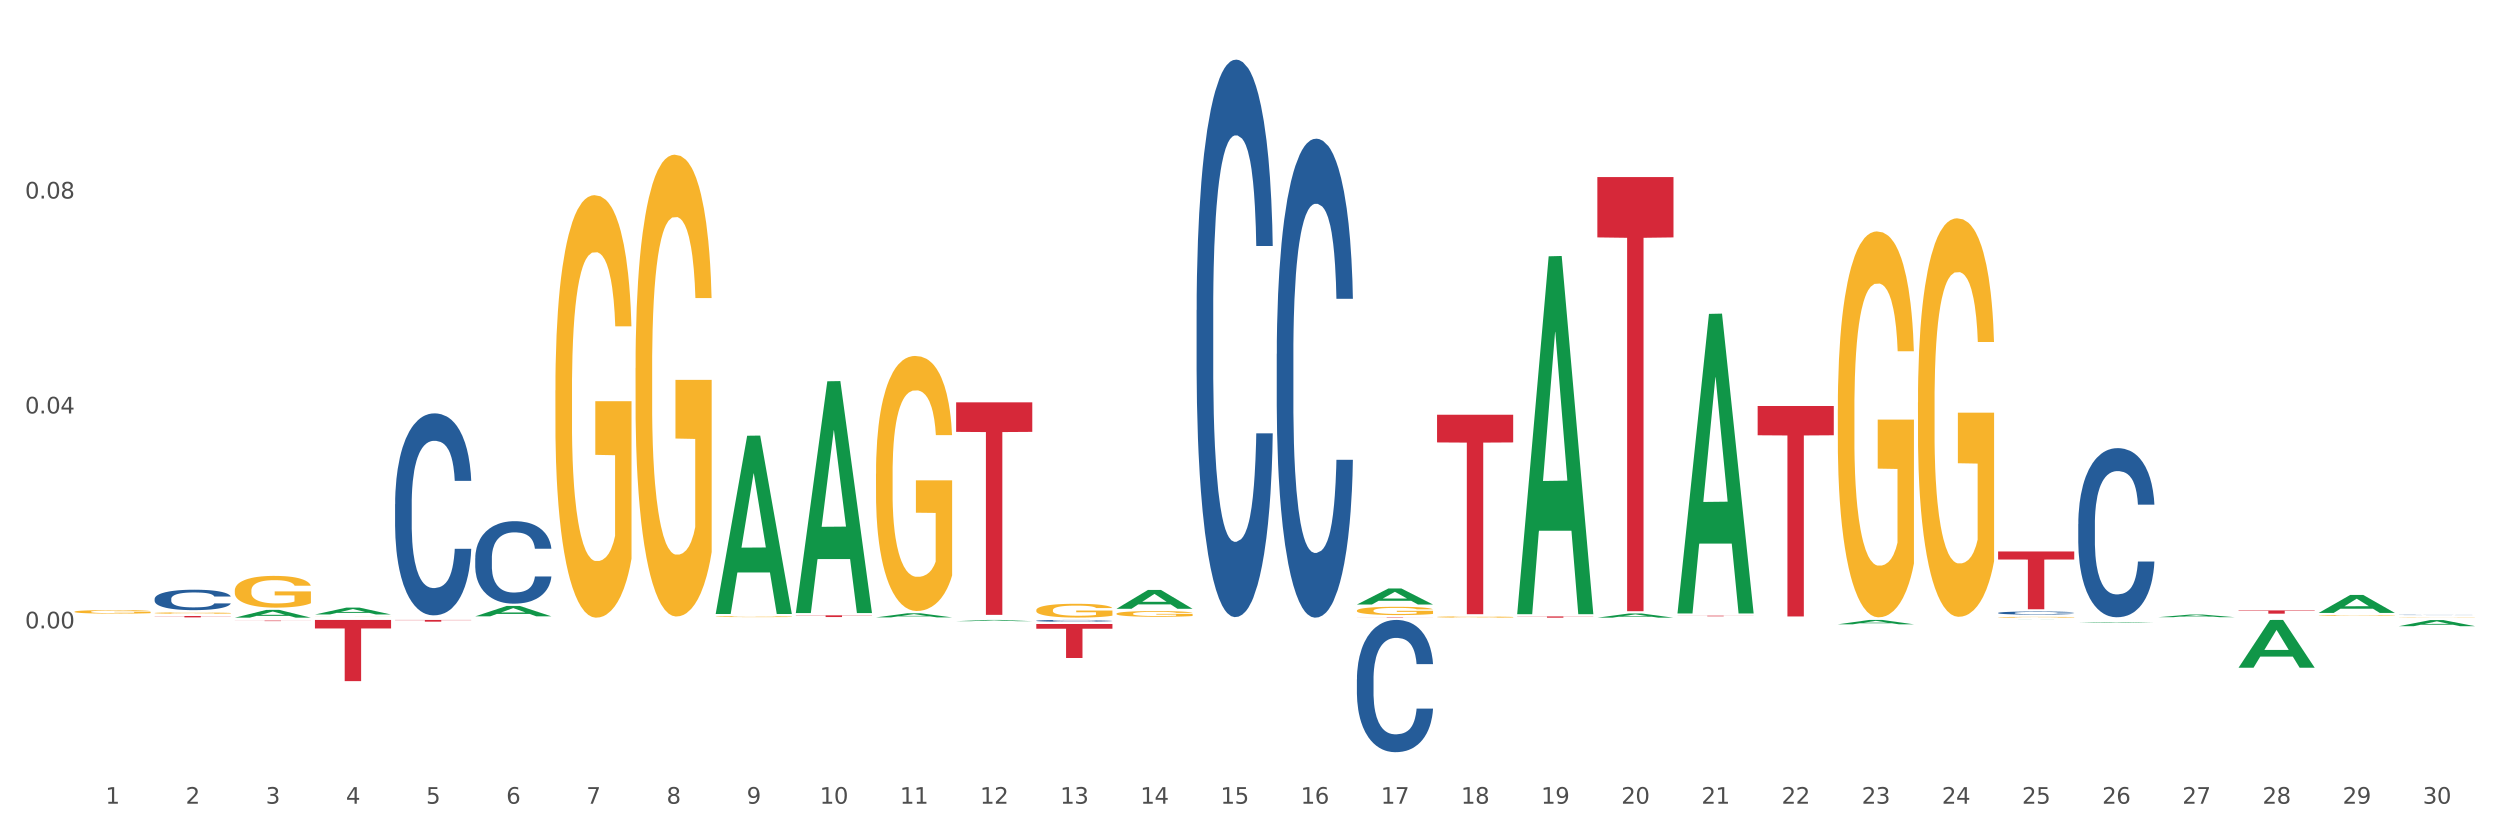
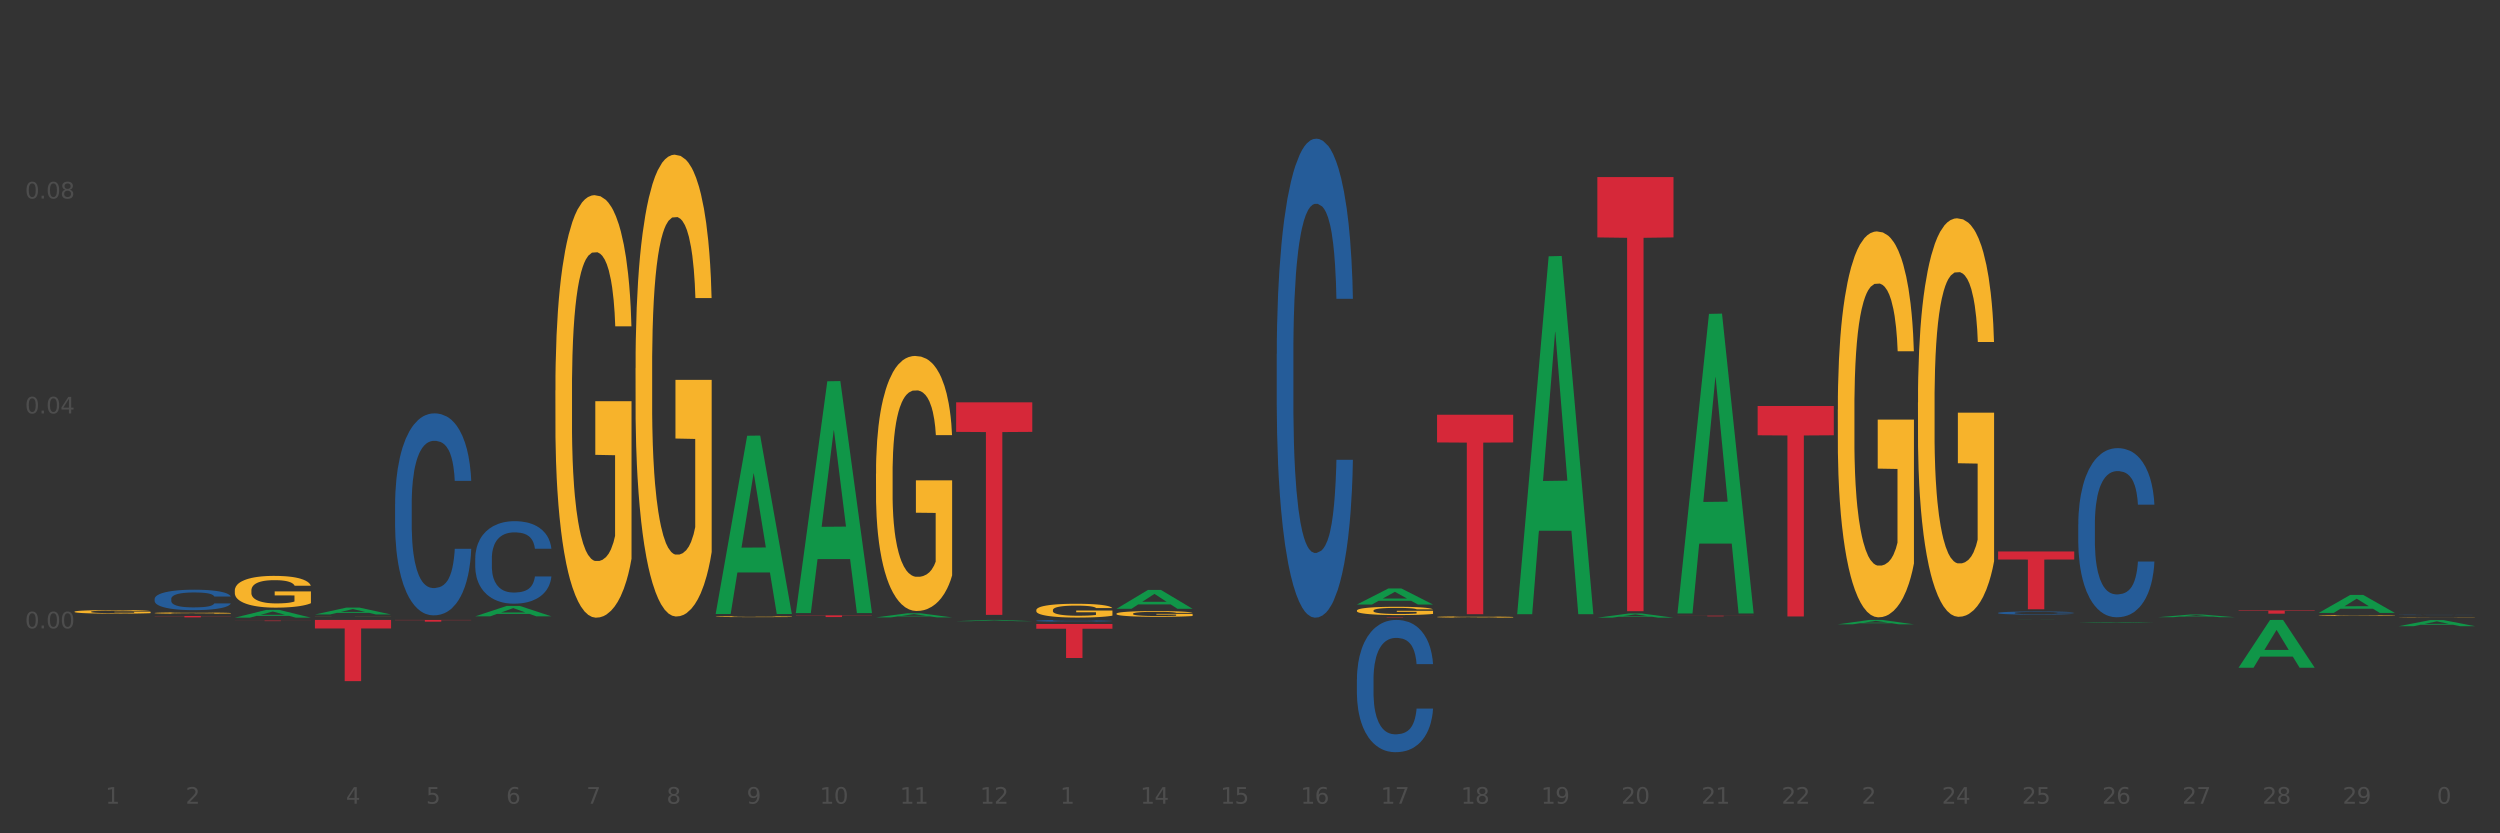
<svg xmlns="http://www.w3.org/2000/svg" xmlns:xlink="http://www.w3.org/1999/xlink" width="1080pt" height="360pt" viewBox="0 0 1080 360" version="1.1">
  <rect x="0" y="0" width="1080" height="360" fill="#333333" stroke="none" />
  <defs>
    <style type="text/css">*{stroke-linejoin: round; stroke-linecap: butt}</style>
  </defs>
  <g id="figure_1">
    <g id="patch_1">
-       <path d="M 0 360  L 1080 360  L 1080 0  L 0 0  z " style="fill: #ffffff; stroke: #ffffff; stroke-linejoin: miter" />
-     </g>
+       </g>
    <g id="axes_1">
      <g id="matplotlib.axis_1">
        <g id="xtick_1">
          <g id="text_1">
            <g style="fill: #4d4d4d" transform="translate(45.568 347.204) scale(0.096 -0.096)">
              <defs>
                <path id="DejaVuSans-31" d="M 794 531  L 1825 531  L 1825 4091  L 703 3866  L 703 4441  L 1819 4666  L 2450 4666  L 2450 531  L 3481 531  L 3481 0  L 794 0  L 794 531  z " transform="scale(0.016)" />
              </defs>
              <use xlink:href="#DejaVuSans-31" />
            </g>
          </g>
        </g>
        <g id="xtick_2">
          <g id="text_2">
            <g style="fill: #4d4d4d" transform="translate(80.193 347.204) scale(0.096 -0.096)">
              <defs>
                <path id="DejaVuSans-32" d="M 1228 531  L 3431 531  L 3431 0  L 469 0  L 469 531  Q 828 903 1448 1529  Q 2069 2156 2228 2338  Q 2531 2678 2651 2914  Q 2772 3150 2772 3378  Q 2772 3750 2511 3984  Q 2250 4219 1831 4219  Q 1534 4219 1204 4116  Q 875 4013 500 3803  L 500 4441  Q 881 4594 1212 4672  Q 1544 4750 1819 4750  Q 2544 4750 2975 4387  Q 3406 4025 3406 3419  Q 3406 3131 3298 2873  Q 3191 2616 2906 2266  Q 2828 2175 2409 1742  Q 1991 1309 1228 531  z " transform="scale(0.016)" />
              </defs>
              <use xlink:href="#DejaVuSans-32" />
            </g>
          </g>
        </g>
        <g id="xtick_3">
          <g id="text_3">
            <g style="fill: #4d4d4d" transform="translate(114.818 347.204) scale(0.096 -0.096)">
              <defs>
-                 <path id="DejaVuSans-33" d="M 2597 2516  Q 3050 2419 3304 2112  Q 3559 1806 3559 1356  Q 3559 666 3084 287  Q 2609 -91 1734 -91  Q 1441 -91 1130 -33  Q 819 25 488 141  L 488 750  Q 750 597 1062 519  Q 1375 441 1716 441  Q 2309 441 2620 675  Q 2931 909 2931 1356  Q 2931 1769 2642 2001  Q 2353 2234 1838 2234  L 1294 2234  L 1294 2753  L 1863 2753  Q 2328 2753 2575 2939  Q 2822 3125 2822 3475  Q 2822 3834 2567 4026  Q 2313 4219 1838 4219  Q 1578 4219 1281 4162  Q 984 4106 628 3988  L 628 4550  Q 988 4650 1302 4700  Q 1616 4750 1894 4750  Q 2613 4750 3031 4423  Q 3450 4097 3450 3541  Q 3450 3153 3228 2886  Q 3006 2619 2597 2516  z " transform="scale(0.016)" />
-               </defs>
+                 </defs>
              <use xlink:href="#DejaVuSans-33" />
            </g>
          </g>
        </g>
        <g id="xtick_4">
          <g id="text_4">
            <g style="fill: #4d4d4d" transform="translate(149.444 347.204) scale(0.096 -0.096)">
              <defs>
                <path id="DejaVuSans-34" d="M 2419 4116  L 825 1625  L 2419 1625  L 2419 4116  z M 2253 4666  L 3047 4666  L 3047 1625  L 3713 1625  L 3713 1100  L 3047 1100  L 3047 0  L 2419 0  L 2419 1100  L 313 1100  L 313 1709  L 2253 4666  z " transform="scale(0.016)" />
              </defs>
              <use xlink:href="#DejaVuSans-34" />
            </g>
          </g>
        </g>
        <g id="xtick_5">
          <g id="text_5">
            <g style="fill: #4d4d4d" transform="translate(184.069 347.204) scale(0.096 -0.096)">
              <defs>
                <path id="DejaVuSans-35" d="M 691 4666  L 3169 4666  L 3169 4134  L 1269 4134  L 1269 2991  Q 1406 3038 1543 3061  Q 1681 3084 1819 3084  Q 2600 3084 3056 2656  Q 3513 2228 3513 1497  Q 3513 744 3044 326  Q 2575 -91 1722 -91  Q 1428 -91 1123 -41  Q 819 9 494 109  L 494 744  Q 775 591 1075 516  Q 1375 441 1709 441  Q 2250 441 2565 725  Q 2881 1009 2881 1497  Q 2881 1984 2565 2268  Q 2250 2553 1709 2553  Q 1456 2553 1204 2497  Q 953 2441 691 2322  L 691 4666  z " transform="scale(0.016)" />
              </defs>
              <use xlink:href="#DejaVuSans-35" />
            </g>
          </g>
        </g>
        <g id="xtick_6">
          <g id="text_6">
            <g style="fill: #4d4d4d" transform="translate(218.694 347.204) scale(0.096 -0.096)">
              <defs>
                <path id="DejaVuSans-36" d="M 2113 2584  Q 1688 2584 1439 2293  Q 1191 2003 1191 1497  Q 1191 994 1439 701  Q 1688 409 2113 409  Q 2538 409 2786 701  Q 3034 994 3034 1497  Q 3034 2003 2786 2293  Q 2538 2584 2113 2584  z M 3366 4563  L 3366 3988  Q 3128 4100 2886 4159  Q 2644 4219 2406 4219  Q 1781 4219 1451 3797  Q 1122 3375 1075 2522  Q 1259 2794 1537 2939  Q 1816 3084 2150 3084  Q 2853 3084 3261 2657  Q 3669 2231 3669 1497  Q 3669 778 3244 343  Q 2819 -91 2113 -91  Q 1303 -91 875 529  Q 447 1150 447 2328  Q 447 3434 972 4092  Q 1497 4750 2381 4750  Q 2619 4750 2861 4703  Q 3103 4656 3366 4563  z " transform="scale(0.016)" />
              </defs>
              <use xlink:href="#DejaVuSans-36" />
            </g>
          </g>
        </g>
        <g id="xtick_7">
          <g id="text_7">
            <g style="fill: #4d4d4d" transform="translate(253.319 347.204) scale(0.096 -0.096)">
              <defs>
                <path id="DejaVuSans-37" d="M 525 4666  L 3525 4666  L 3525 4397  L 1831 0  L 1172 0  L 2766 4134  L 525 4134  L 525 4666  z " transform="scale(0.016)" />
              </defs>
              <use xlink:href="#DejaVuSans-37" />
            </g>
          </g>
        </g>
        <g id="xtick_8">
          <g id="text_8">
            <g style="fill: #4d4d4d" transform="translate(287.944 347.204) scale(0.096 -0.096)">
              <defs>
                <path id="DejaVuSans-38" d="M 2034 2216  Q 1584 2216 1326 1975  Q 1069 1734 1069 1313  Q 1069 891 1326 650  Q 1584 409 2034 409  Q 2484 409 2743 651  Q 3003 894 3003 1313  Q 3003 1734 2745 1975  Q 2488 2216 2034 2216  z M 1403 2484  Q 997 2584 770 2862  Q 544 3141 544 3541  Q 544 4100 942 4425  Q 1341 4750 2034 4750  Q 2731 4750 3128 4425  Q 3525 4100 3525 3541  Q 3525 3141 3298 2862  Q 3072 2584 2669 2484  Q 3125 2378 3379 2068  Q 3634 1759 3634 1313  Q 3634 634 3220 271  Q 2806 -91 2034 -91  Q 1263 -91 848 271  Q 434 634 434 1313  Q 434 1759 690 2068  Q 947 2378 1403 2484  z M 1172 3481  Q 1172 3119 1398 2916  Q 1625 2713 2034 2713  Q 2441 2713 2670 2916  Q 2900 3119 2900 3481  Q 2900 3844 2670 4047  Q 2441 4250 2034 4250  Q 1625 4250 1398 4047  Q 1172 3844 1172 3481  z " transform="scale(0.016)" />
              </defs>
              <use xlink:href="#DejaVuSans-38" />
            </g>
          </g>
        </g>
        <g id="xtick_9">
          <g id="text_9">
            <g style="fill: #4d4d4d" transform="translate(322.57 347.204) scale(0.096 -0.096)">
              <defs>
                <path id="DejaVuSans-39" d="M 703 97  L 703 672  Q 941 559 1184 500  Q 1428 441 1663 441  Q 2288 441 2617 861  Q 2947 1281 2994 2138  Q 2813 1869 2534 1725  Q 2256 1581 1919 1581  Q 1219 1581 811 2004  Q 403 2428 403 3163  Q 403 3881 828 4315  Q 1253 4750 1959 4750  Q 2769 4750 3195 4129  Q 3622 3509 3622 2328  Q 3622 1225 3098 567  Q 2575 -91 1691 -91  Q 1453 -91 1209 -44  Q 966 3 703 97  z M 1959 2075  Q 2384 2075 2632 2365  Q 2881 2656 2881 3163  Q 2881 3666 2632 3958  Q 2384 4250 1959 4250  Q 1534 4250 1286 3958  Q 1038 3666 1038 3163  Q 1038 2656 1286 2365  Q 1534 2075 1959 2075  z " transform="scale(0.016)" />
              </defs>
              <use xlink:href="#DejaVuSans-39" />
            </g>
          </g>
        </g>
        <g id="xtick_10">
          <g id="text_10">
            <g style="fill: #4d4d4d" transform="translate(354.141 347.204) scale(0.096 -0.096)">
              <defs>
                <path id="DejaVuSans-30" d="M 2034 4250  Q 1547 4250 1301 3770  Q 1056 3291 1056 2328  Q 1056 1369 1301 889  Q 1547 409 2034 409  Q 2525 409 2770 889  Q 3016 1369 3016 2328  Q 3016 3291 2770 3770  Q 2525 4250 2034 4250  z M 2034 4750  Q 2819 4750 3233 4129  Q 3647 3509 3647 2328  Q 3647 1150 3233 529  Q 2819 -91 2034 -91  Q 1250 -91 836 529  Q 422 1150 422 2328  Q 422 3509 836 4129  Q 1250 4750 2034 4750  z " transform="scale(0.016)" />
              </defs>
              <use xlink:href="#DejaVuSans-31" />
              <use xlink:href="#DejaVuSans-30" transform="translate(63.623 0)" />
            </g>
          </g>
        </g>
        <g id="xtick_11">
          <g id="text_11">
            <g style="fill: #4d4d4d" transform="translate(388.766 347.204) scale(0.096 -0.096)">
              <use xlink:href="#DejaVuSans-31" />
              <use xlink:href="#DejaVuSans-31" transform="translate(63.623 0)" />
            </g>
          </g>
        </g>
        <g id="xtick_12">
          <g id="text_12">
            <g style="fill: #4d4d4d" transform="translate(423.391 347.204) scale(0.096 -0.096)">
              <use xlink:href="#DejaVuSans-31" />
              <use xlink:href="#DejaVuSans-32" transform="translate(63.623 0)" />
            </g>
          </g>
        </g>
        <g id="xtick_13">
          <g id="text_13">
            <g style="fill: #4d4d4d" transform="translate(458.016 347.204) scale(0.096 -0.096)">
              <use xlink:href="#DejaVuSans-31" />
              <use xlink:href="#DejaVuSans-33" transform="translate(63.623 0)" />
            </g>
          </g>
        </g>
        <g id="xtick_14">
          <g id="text_14">
            <g style="fill: #4d4d4d" transform="translate(492.642 347.204) scale(0.096 -0.096)">
              <use xlink:href="#DejaVuSans-31" />
              <use xlink:href="#DejaVuSans-34" transform="translate(63.623 0)" />
            </g>
          </g>
        </g>
        <g id="xtick_15">
          <g id="text_15">
            <g style="fill: #4d4d4d" transform="translate(527.267 347.204) scale(0.096 -0.096)">
              <use xlink:href="#DejaVuSans-31" />
              <use xlink:href="#DejaVuSans-35" transform="translate(63.623 0)" />
            </g>
          </g>
        </g>
        <g id="xtick_16">
          <g id="text_16">
            <g style="fill: #4d4d4d" transform="translate(561.892 347.204) scale(0.096 -0.096)">
              <use xlink:href="#DejaVuSans-31" />
              <use xlink:href="#DejaVuSans-36" transform="translate(63.623 0)" />
            </g>
          </g>
        </g>
        <g id="xtick_17">
          <g id="text_17">
            <g style="fill: #4d4d4d" transform="translate(596.517 347.204) scale(0.096 -0.096)">
              <use xlink:href="#DejaVuSans-31" />
              <use xlink:href="#DejaVuSans-37" transform="translate(63.623 0)" />
            </g>
          </g>
        </g>
        <g id="xtick_18">
          <g id="text_18">
            <g style="fill: #4d4d4d" transform="translate(631.143 347.204) scale(0.096 -0.096)">
              <use xlink:href="#DejaVuSans-31" />
              <use xlink:href="#DejaVuSans-38" transform="translate(63.623 0)" />
            </g>
          </g>
        </g>
        <g id="xtick_19">
          <g id="text_19">
            <g style="fill: #4d4d4d" transform="translate(665.768 347.204) scale(0.096 -0.096)">
              <use xlink:href="#DejaVuSans-31" />
              <use xlink:href="#DejaVuSans-39" transform="translate(63.623 0)" />
            </g>
          </g>
        </g>
        <g id="xtick_20">
          <g id="text_20">
            <g style="fill: #4d4d4d" transform="translate(700.393 347.204) scale(0.096 -0.096)">
              <use xlink:href="#DejaVuSans-32" />
              <use xlink:href="#DejaVuSans-30" transform="translate(63.623 0)" />
            </g>
          </g>
        </g>
        <g id="xtick_21">
          <g id="text_21">
            <g style="fill: #4d4d4d" transform="translate(735.018 347.204) scale(0.096 -0.096)">
              <use xlink:href="#DejaVuSans-32" />
              <use xlink:href="#DejaVuSans-31" transform="translate(63.623 0)" />
            </g>
          </g>
        </g>
        <g id="xtick_22">
          <g id="text_22">
            <g style="fill: #4d4d4d" transform="translate(769.643 347.204) scale(0.096 -0.096)">
              <use xlink:href="#DejaVuSans-32" />
              <use xlink:href="#DejaVuSans-32" transform="translate(63.623 0)" />
            </g>
          </g>
        </g>
        <g id="xtick_23">
          <g id="text_23">
            <g style="fill: #4d4d4d" transform="translate(804.269 347.204) scale(0.096 -0.096)">
              <use xlink:href="#DejaVuSans-32" />
              <use xlink:href="#DejaVuSans-33" transform="translate(63.623 0)" />
            </g>
          </g>
        </g>
        <g id="xtick_24">
          <g id="text_24">
            <g style="fill: #4d4d4d" transform="translate(838.894 347.204) scale(0.096 -0.096)">
              <use xlink:href="#DejaVuSans-32" />
              <use xlink:href="#DejaVuSans-34" transform="translate(63.623 0)" />
            </g>
          </g>
        </g>
        <g id="xtick_25">
          <g id="text_25">
            <g style="fill: #4d4d4d" transform="translate(873.519 347.204) scale(0.096 -0.096)">
              <use xlink:href="#DejaVuSans-32" />
              <use xlink:href="#DejaVuSans-35" transform="translate(63.623 0)" />
            </g>
          </g>
        </g>
        <g id="xtick_26">
          <g id="text_26">
            <g style="fill: #4d4d4d" transform="translate(908.144 347.204) scale(0.096 -0.096)">
              <use xlink:href="#DejaVuSans-32" />
              <use xlink:href="#DejaVuSans-36" transform="translate(63.623 0)" />
            </g>
          </g>
        </g>
        <g id="xtick_27">
          <g id="text_27">
            <g style="fill: #4d4d4d" transform="translate(942.769 347.204) scale(0.096 -0.096)">
              <use xlink:href="#DejaVuSans-32" />
              <use xlink:href="#DejaVuSans-37" transform="translate(63.623 0)" />
            </g>
          </g>
        </g>
        <g id="xtick_28">
          <g id="text_28">
            <g style="fill: #4d4d4d" transform="translate(977.395 347.204) scale(0.096 -0.096)">
              <use xlink:href="#DejaVuSans-32" />
              <use xlink:href="#DejaVuSans-38" transform="translate(63.623 0)" />
            </g>
          </g>
        </g>
        <g id="xtick_29">
          <g id="text_29">
            <g style="fill: #4d4d4d" transform="translate(1012.02 347.204) scale(0.096 -0.096)">
              <use xlink:href="#DejaVuSans-32" />
              <use xlink:href="#DejaVuSans-39" transform="translate(63.623 0)" />
            </g>
          </g>
        </g>
        <g id="xtick_30">
          <g id="text_30">
            <g style="fill: #4d4d4d" transform="translate(1046.645 347.204) scale(0.096 -0.096)">
              <use xlink:href="#DejaVuSans-33" />
              <use xlink:href="#DejaVuSans-30" transform="translate(63.623 0)" />
            </g>
          </g>
        </g>
        <g id="xtick_31" />
        <g id="xtick_32" />
        <g id="xtick_33" />
        <g id="xtick_34" />
        <g id="xtick_35" />
        <g id="xtick_36" />
        <g id="xtick_37" />
        <g id="xtick_38" />
        <g id="xtick_39" />
        <g id="xtick_40" />
        <g id="xtick_41" />
        <g id="xtick_42" />
        <g id="xtick_43" />
        <g id="xtick_44" />
        <g id="xtick_45" />
        <g id="xtick_46" />
        <g id="xtick_47" />
        <g id="xtick_48" />
        <g id="xtick_49" />
        <g id="xtick_50" />
        <g id="xtick_51" />
        <g id="xtick_52" />
        <g id="xtick_53" />
        <g id="xtick_54" />
        <g id="xtick_55" />
        <g id="xtick_56" />
        <g id="xtick_57" />
        <g id="xtick_58" />
        <g id="xtick_59" />
      </g>
      <g id="matplotlib.axis_2">
        <g id="ytick_1">
          <g id="text_31">
            <g style="fill: #4d4d4d" transform="translate(10.8 271.457) scale(0.096 -0.096)">
              <defs>
                <path id="DejaVuSans-2e" d="M 684 794  L 1344 794  L 1344 0  L 684 0  L 684 794  z " transform="scale(0.016)" />
              </defs>
              <use xlink:href="#DejaVuSans-30" />
              <use xlink:href="#DejaVuSans-2e" transform="translate(63.623 0)" />
              <use xlink:href="#DejaVuSans-30" transform="translate(95.41 0)" />
              <use xlink:href="#DejaVuSans-30" transform="translate(159.033 0)" />
            </g>
          </g>
        </g>
        <g id="ytick_2">
          <g id="text_32">
            <g style="fill: #4d4d4d" transform="translate(10.8 178.612) scale(0.096 -0.096)">
              <use xlink:href="#DejaVuSans-30" />
              <use xlink:href="#DejaVuSans-2e" transform="translate(63.623 0)" />
              <use xlink:href="#DejaVuSans-30" transform="translate(95.41 0)" />
              <use xlink:href="#DejaVuSans-34" transform="translate(159.033 0)" />
            </g>
          </g>
        </g>
        <g id="ytick_3">
          <g id="text_33">
            <g style="fill: #4d4d4d" transform="translate(10.8 85.768) scale(0.096 -0.096)">
              <use xlink:href="#DejaVuSans-30" />
              <use xlink:href="#DejaVuSans-2e" transform="translate(63.623 0)" />
              <use xlink:href="#DejaVuSans-30" transform="translate(95.41 0)" />
              <use xlink:href="#DejaVuSans-38" transform="translate(159.033 0)" />
            </g>
          </g>
        </g>
        <g id="ytick_4" />
        <g id="ytick_5" />
        <g id="ytick_6" />
        <g id="ytick_7" />
      </g>
      <g id="PolyCollection_1">
        <path d="M 32.175 266.066  L 32.209 266.066  L 45.773 266.064  L 51.403 266.063  L 65.069 266.066  L 58.558 266.066  L 55.608 266.066  L 41.602 266.066  L 41.501 266.066  L 38.652 266.066  L 32.175 266.066  L 32.175 266.066  L 43.366 266.065  L 53.844 266.065  L 48.656 266.064  L 48.588 266.064  L 48.52 266.064  L 43.332 266.065  L 43.366 266.065  L 32.175 266.066  z " clip-path="url(#pbeaf70f56d)" style="fill: #109648" />
        <path d="M 101.425 266.835  L 101.459 266.832  L 115.024 263.477  L 120.653 263.473  L 134.319 266.842  L 127.808 266.842  L 124.858 266.057  L 110.853 266.057  L 110.751 266.07  L 107.902 266.842  L 101.425 266.842  L 101.425 266.835  L 112.616 265.589  L 123.095 265.586  L 117.906 264.191  L 117.838 264.185  L 117.771 264.195  L 112.582 265.586  L 112.616 265.589  L 101.425 266.835  z " clip-path="url(#pbeaf70f56d)" style="fill: #109648" />
        <path d="M 136.051 265.455  L 136.085 265.452  L 149.649 262.482  L 155.278 262.479  L 168.945 265.461  L 162.434 265.461  L 159.483 264.767  L 145.478 264.767  L 145.376 264.778  L 142.528 265.461  L 136.051 265.461  L 136.051 265.455  L 147.241 264.352  L 157.72 264.35  L 152.532 263.115  L 152.464 263.109  L 152.396 263.118  L 147.207 264.35  L 147.241 264.352  L 136.051 265.455  z " clip-path="url(#pbeaf70f56d)" style="fill: #109648" />
        <path d="M 205.301 266.249  L 205.335 266.245  L 218.899 261.763  L 224.529 261.759  L 238.195 266.257  L 231.684 266.257  L 228.734 265.21  L 214.728 265.21  L 214.627 265.227  L 211.778 266.257  L 205.301 266.257  L 205.301 266.249  L 216.492 264.585  L 226.97 264.581  L 221.782 262.718  L 221.714 262.709  L 221.646 262.722  L 216.458 264.581  L 216.492 264.585  L 205.301 266.249  z " clip-path="url(#pbeaf70f56d)" style="fill: #109648" />
        <path d="M 309.177 265.095  L 309.211 265.023  L 322.775 188.237  L 328.404 188.164  L 342.071 265.24  L 335.56 265.24  L 332.609 247.292  L 318.604 247.292  L 318.502 247.582  L 315.654 265.24  L 309.177 265.24  L 309.177 265.095  L 320.367 236.581  L 330.846 236.509  L 325.658 204.593  L 325.59 204.448  L 325.522 204.665  L 320.333 236.509  L 320.367 236.581  L 309.177 265.095  z " clip-path="url(#pbeaf70f56d)" style="fill: #109648" />
        <path d="M 343.802 264.661  L 343.836 264.567  L 357.4 164.716  L 363.03 164.622  L 376.696 264.85  L 370.185 264.85  L 367.235 241.51  L 353.229 241.51  L 353.127 241.887  L 350.279 264.85  L 343.802 264.85  L 343.802 264.661  L 354.993 227.582  L 365.471 227.488  L 360.283 185.985  L 360.215 185.797  L 360.147 186.079  L 354.959 227.488  L 354.993 227.582  L 343.802 264.661  z " clip-path="url(#pbeaf70f56d)" style="fill: #109648" />
        <path d="M 1036.306 266.763  L 1036.345 266.762  L 1036.345 266.758  L 1036.423 266.753  L 1036.811 266.743  L 1037.393 266.735  L 1037.821 266.731  L 1038.248 266.727  L 1038.753 266.723  L 1039.374 266.72  L 1040.5 266.714  L 1041.199 266.711  L 1042.054 266.708  L 1043.607 266.704  L 1044.733 266.702  L 1045.899 266.7  L 1047.801 266.697  L 1049.044 266.696  L 1050.365 266.695  L 1051.957 266.695  L 1053.161 266.695  L 1055.802 266.695  L 1058.054 266.696  L 1059.142 266.697  L 1060.54 266.699  L 1061.277 266.7  L 1062.481 266.702  L 1063.724 266.705  L 1064.579 266.707  L 1065.86 266.712  L 1066.831 266.716  L 1067.724 266.722  L 1068.19 266.726  L 1068.54 266.73  L 1068.85 266.734  L 1069.161 266.74  L 1062.171 266.74  L 1061.899 266.736  L 1061.472 266.731  L 1060.85 266.727  L 1060.307 266.724  L 1059.375 266.721  L 1058.52 266.719  L 1057.627 266.717  L 1056.54 266.716  L 1055.685 266.715  L 1054.481 266.714  L 1052.112 266.715  L 1050.52 266.716  L 1049.433 266.717  L 1048.734 266.718  L 1048.112 266.72  L 1047.413 266.721  L 1046.598 266.724  L 1046.015 266.727  L 1045.432 266.73  L 1044.966 266.733  L 1044.539 266.737  L 1044.19 266.741  L 1043.918 266.745  L 1043.685 266.75  L 1043.491 266.759  L 1043.491 266.777  L 1043.568 266.781  L 1043.763 266.787  L 1043.996 266.791  L 1044.384 266.796  L 1044.733 266.799  L 1045.394 266.804  L 1046.132 266.808  L 1046.714 266.811  L 1047.297 266.813  L 1048.306 266.816  L 1049.433 266.818  L 1050.403 266.82  L 1051.724 266.821  L 1052.617 266.822  L 1053.394 266.822  L 1055.297 266.822  L 1056.656 266.822  L 1058.171 266.821  L 1059.336 266.819  L 1060.307 266.818  L 1061.394 266.816  L 1062.093 266.813  L 1062.093 266.785  L 1053.549 266.785  L 1053.549 266.766  L 1069.2 266.766  L 1069.2 266.821  L 1068.54 266.824  L 1067.802 266.827  L 1067.025 266.829  L 1065.86 266.832  L 1064.462 266.834  L 1063.219 266.836  L 1061.899 266.838  L 1060.345 266.839  L 1058.326 266.841  L 1057.083 266.841  L 1055.53 266.842  L 1053.705 266.842  L 1052.112 266.841  L 1050.559 266.841  L 1048.928 266.84  L 1047.335 266.838  L 1046.132 266.836  L 1044.928 266.834  L 1043.646 266.831  L 1042.636 266.828  L 1041.86 266.826  L 1041.005 266.823  L 1040.073 266.819  L 1039.374 266.815  L 1038.753 266.811  L 1038.092 266.807  L 1037.626 266.802  L 1037.16 266.797  L 1036.889 266.793  L 1036.578 266.787  L 1036.345 266.779  L 1036.306 266.763  z " clip-path="url(#pbeaf70f56d)" style="fill: #f7b32b" />
        <path d="M 136.051 266.442  L 136.089 266.442  L 136.089 266.442  L 136.167 266.441  L 136.555 266.439  L 137.138 266.437  L 137.565 266.436  L 137.992 266.435  L 138.497 266.435  L 139.119 266.434  L 140.245 266.433  L 140.944 266.432  L 141.798 266.432  L 143.352 266.431  L 144.478 266.43  L 145.643 266.43  L 147.546 266.43  L 148.789 266.429  L 150.109 266.429  L 151.701 266.429  L 152.905 266.429  L 155.546 266.429  L 157.799 266.429  L 158.886 266.43  L 160.284 266.43  L 161.022 266.43  L 162.226 266.431  L 163.469 266.431  L 164.323 266.432  L 165.605 266.432  L 166.576 266.433  L 167.469 266.434  L 167.935 266.435  L 168.284 266.436  L 168.595 266.437  L 168.906 266.438  L 161.915 266.438  L 161.643 266.437  L 161.216 266.436  L 160.595 266.435  L 160.051 266.435  L 159.119 266.434  L 158.265 266.434  L 157.371 266.434  L 156.284 266.433  L 155.43 266.433  L 154.226 266.433  L 151.857 266.433  L 150.265 266.433  L 149.177 266.434  L 148.478 266.434  L 147.857 266.434  L 147.158 266.434  L 146.342 266.435  L 145.76 266.435  L 145.177 266.436  L 144.711 266.437  L 144.284 266.437  L 143.934 266.438  L 143.662 266.439  L 143.429 266.44  L 143.235 266.442  L 143.235 266.445  L 143.313 266.446  L 143.507 266.447  L 143.74 266.448  L 144.128 266.449  L 144.478 266.45  L 145.138 266.451  L 145.876 266.452  L 146.459 266.452  L 147.041 266.452  L 148.051 266.453  L 149.177 266.453  L 150.148 266.454  L 151.468 266.454  L 152.362 266.454  L 153.138 266.454  L 155.041 266.454  L 156.401 266.454  L 157.915 266.454  L 159.08 266.454  L 160.051 266.453  L 161.139 266.453  L 161.838 266.452  L 161.838 266.447  L 153.294 266.447  L 153.294 266.443  L 168.945 266.443  L 168.945 266.454  L 168.284 266.455  L 167.546 266.455  L 166.77 266.456  L 165.605 266.456  L 164.207 266.457  L 162.964 266.457  L 161.643 266.457  L 160.09 266.458  L 158.071 266.458  L 156.828 266.458  L 155.274 266.458  L 153.449 266.458  L 151.857 266.458  L 150.303 266.458  L 148.672 266.458  L 147.08 266.457  L 145.876 266.457  L 144.672 266.457  L 143.391 266.456  L 142.381 266.455  L 141.604 266.455  L 140.75 266.454  L 139.818 266.454  L 139.119 266.453  L 138.497 266.452  L 137.837 266.451  L 137.371 266.45  L 136.905 266.449  L 136.633 266.449  L 136.322 266.447  L 136.089 266.446  L 136.051 266.442  z " clip-path="url(#pbeaf70f56d)" style="fill: #f7b32b" />
        <path d="M 274.551 159.013  L 274.59 158.831  L 274.59 152.272  L 274.668 146.623  L 275.056 132.957  L 275.639 121.66  L 276.066 115.647  L 276.493 110.727  L 276.998 105.808  L 277.619 100.706  L 278.746 93.235  L 279.445 89.409  L 280.299 85.4  L 281.853 79.569  L 282.979 76.289  L 284.144 73.556  L 286.047 70.276  L 287.29 68.819  L 288.61 67.726  L 290.202 66.997  L 291.406 66.814  L 294.047 67.361  L 296.3 69.001  L 297.387 70.276  L 298.785 72.463  L 299.523 73.921  L 300.727 76.836  L 301.97 80.663  L 302.824 83.942  L 304.106 90.138  L 305.076 96.333  L 305.97 103.986  L 306.436 109.27  L 306.785 114.189  L 307.096 119.838  L 307.407 128.766  L 300.416 128.766  L 300.144 122.389  L 299.717 116.376  L 299.096 110.545  L 298.552 106.901  L 297.62 102.346  L 296.766 99.43  L 295.872 97.244  L 294.785 95.422  L 293.931 94.511  L 292.727 93.782  L 290.358 93.964  L 288.765 95.422  L 287.678 97.244  L 286.979 98.884  L 286.358 100.706  L 285.659 103.257  L 284.843 107.083  L 284.26 110.545  L 283.678 114.918  L 283.212 119.291  L 282.785 124.393  L 282.435 129.86  L 282.163 135.508  L 281.93 142.432  L 281.736 153.911  L 281.736 178.874  L 281.814 184.523  L 282.008 191.994  L 282.241 197.642  L 282.629 204.384  L 282.979 208.939  L 283.639 215.499  L 284.377 220.965  L 284.959 224.427  L 285.542 227.343  L 286.552 231.351  L 287.678 234.631  L 288.649 236.635  L 289.969 238.458  L 290.863 239.186  L 291.639 239.551  L 293.542 239.551  L 294.901 239.004  L 296.416 237.729  L 297.581 236.089  L 298.552 234.084  L 299.639 230.805  L 300.338 227.707  L 300.338 189.625  L 291.795 189.443  L 291.795 164.115  L 307.445 164.115  L 307.445 238.458  L 306.785 242.284  L 306.047 245.746  L 305.271 248.844  L 304.106 252.67  L 302.707 256.314  L 301.465 258.865  L 300.144 261.052  L 298.591 263.056  L 296.571 264.878  L 295.329 265.607  L 293.775 266.154  L 291.95 266.336  L 290.358 265.971  L 288.804 265.06  L 287.173 263.421  L 285.581 261.052  L 284.377 258.683  L 283.173 255.768  L 281.891 251.941  L 280.882 248.297  L 280.105 245.017  L 279.251 240.826  L 278.319 235.36  L 277.619 230.44  L 276.998 225.338  L 276.338 218.779  L 275.872 213.13  L 275.406 206.024  L 275.134 200.74  L 274.823 192.54  L 274.59 181.061  L 274.551 159.013  z " clip-path="url(#pbeaf70f56d)" style="fill: #f7b32b" />
        <path d="M 239.926 168.653  L 239.965 168.486  L 239.965 162.485  L 240.043 157.317  L 240.431 144.815  L 241.014 134.479  L 241.441 128.978  L 241.868 124.477  L 242.373 119.976  L 242.994 115.308  L 244.121 108.473  L 244.82 104.972  L 245.674 101.305  L 247.227 95.97  L 248.354 92.97  L 249.519 90.469  L 251.422 87.468  L 252.664 86.135  L 253.985 85.135  L 255.577 84.468  L 256.781 84.301  L 259.422 84.801  L 261.674 86.301  L 262.762 87.468  L 264.16 89.469  L 264.898 90.802  L 266.102 93.47  L 267.344 96.97  L 268.199 99.971  L 269.48 105.639  L 270.451 111.307  L 271.344 118.309  L 271.81 123.143  L 272.16 127.644  L 272.471 132.812  L 272.781 140.98  L 265.791 140.98  L 265.519 135.146  L 265.092 129.644  L 264.47 124.31  L 263.927 120.976  L 262.995 116.808  L 262.14 114.141  L 261.247 112.141  L 260.16 110.474  L 259.305 109.64  L 258.101 108.973  L 255.732 109.14  L 254.14 110.474  L 253.053 112.141  L 252.354 113.641  L 251.732 115.308  L 251.033 117.642  L 250.218 121.143  L 249.635 124.31  L 249.053 128.311  L 248.587 132.312  L 248.159 136.979  L 247.81 141.981  L 247.538 147.148  L 247.305 153.483  L 247.111 163.985  L 247.111 186.824  L 247.189 191.992  L 247.383 198.827  L 247.616 203.994  L 248.004 210.162  L 248.354 214.33  L 249.014 220.331  L 249.752 225.332  L 250.334 228.5  L 250.917 231.167  L 251.927 234.835  L 253.053 237.835  L 254.024 239.669  L 255.344 241.336  L 256.237 242.003  L 257.014 242.336  L 258.917 242.336  L 260.276 241.836  L 261.791 240.669  L 262.956 239.169  L 263.927 237.335  L 265.014 234.334  L 265.713 231.501  L 265.713 196.659  L 257.169 196.493  L 257.169 173.321  L 272.82 173.321  L 272.82 241.336  L 272.16 244.837  L 271.422 248.004  L 270.645 250.838  L 269.48 254.339  L 268.082 257.673  L 266.839 260.007  L 265.519 262.007  L 263.966 263.841  L 261.946 265.508  L 260.703 266.175  L 259.15 266.675  L 257.325 266.842  L 255.732 266.508  L 254.179 265.675  L 252.548 264.174  L 250.956 262.007  L 249.752 259.84  L 248.548 257.173  L 247.266 253.672  L 246.256 250.338  L 245.48 247.337  L 244.625 243.503  L 243.693 238.502  L 242.994 234.001  L 242.373 229.333  L 241.713 223.332  L 241.247 218.164  L 240.781 211.663  L 240.509 206.828  L 240.198 199.327  L 239.965 188.824  L 239.926 168.653  z " clip-path="url(#pbeaf70f56d)" style="fill: #f7b32b" />
        <path d="M 32.175 264.267  L 32.214 264.265  L 32.214 264.215  L 32.292 264.171  L 32.68 264.065  L 33.262 263.978  L 33.69 263.932  L 34.117 263.894  L 34.622 263.856  L 35.243 263.816  L 36.369 263.759  L 37.068 263.729  L 37.923 263.698  L 39.476 263.653  L 40.602 263.628  L 41.767 263.607  L 43.67 263.581  L 44.913 263.57  L 46.234 263.562  L 47.826 263.556  L 49.03 263.555  L 51.671 263.559  L 53.923 263.572  L 55.01 263.581  L 56.409 263.598  L 57.146 263.61  L 58.35 263.632  L 59.593 263.662  L 60.447 263.687  L 61.729 263.735  L 62.7 263.783  L 63.593 263.842  L 64.059 263.883  L 64.409 263.921  L 64.719 263.964  L 65.03 264.033  L 58.04 264.033  L 57.768 263.984  L 57.341 263.937  L 56.719 263.892  L 56.176 263.864  L 55.243 263.829  L 54.389 263.807  L 53.496 263.79  L 52.408 263.776  L 51.554 263.769  L 50.35 263.763  L 47.981 263.764  L 46.389 263.776  L 45.302 263.79  L 44.602 263.802  L 43.981 263.816  L 43.282 263.836  L 42.466 263.866  L 41.884 263.892  L 41.301 263.926  L 40.835 263.96  L 40.408 263.999  L 40.059 264.042  L 39.787 264.085  L 39.554 264.139  L 39.36 264.227  L 39.36 264.42  L 39.437 264.464  L 39.631 264.521  L 39.864 264.565  L 40.253 264.617  L 40.602 264.652  L 41.263 264.703  L 42 264.745  L 42.583 264.772  L 43.166 264.794  L 44.175 264.825  L 45.302 264.85  L 46.272 264.866  L 47.593 264.88  L 48.486 264.886  L 49.263 264.888  L 51.166 264.888  L 52.525 264.884  L 54.04 264.874  L 55.205 264.862  L 56.176 264.846  L 57.263 264.821  L 57.962 264.797  L 57.962 264.503  L 49.418 264.502  L 49.418 264.306  L 65.069 264.306  L 65.069 264.88  L 64.409 264.91  L 63.671 264.936  L 62.894 264.96  L 61.729 264.99  L 60.331 265.018  L 59.088 265.038  L 57.768 265.054  L 56.214 265.07  L 54.195 265.084  L 52.952 265.09  L 51.399 265.094  L 49.573 265.095  L 47.981 265.092  L 46.428 265.085  L 44.797 265.073  L 43.204 265.054  L 42 265.036  L 40.797 265.014  L 39.515 264.984  L 38.505 264.956  L 37.729 264.931  L 36.874 264.898  L 35.942 264.856  L 35.243 264.818  L 34.622 264.779  L 33.961 264.728  L 33.495 264.684  L 33.029 264.63  L 32.758 264.589  L 32.447 264.526  L 32.214 264.437  L 32.175 264.267  z " clip-path="url(#pbeaf70f56d)" style="fill: #f7b32b" />
        <path d="M 66.8 264.824  L 66.839 264.824  L 66.839 264.804  L 66.917 264.787  L 67.305 264.746  L 67.888 264.713  L 68.315 264.695  L 68.742 264.68  L 69.247 264.665  L 69.868 264.65  L 70.994 264.628  L 71.694 264.616  L 72.548 264.604  L 74.101 264.587  L 75.228 264.577  L 76.393 264.569  L 78.296 264.559  L 79.538 264.554  L 80.859 264.551  L 82.451 264.549  L 83.655 264.548  L 86.296 264.55  L 88.548 264.555  L 89.636 264.559  L 91.034 264.565  L 91.772 264.57  L 92.976 264.578  L 94.218 264.59  L 95.073 264.6  L 96.354 264.618  L 97.325 264.637  L 98.218 264.66  L 98.684 264.676  L 99.034 264.69  L 99.345 264.707  L 99.655 264.734  L 92.665 264.734  L 92.393 264.715  L 91.966 264.697  L 91.344 264.679  L 90.801 264.668  L 89.869 264.655  L 89.014 264.646  L 88.121 264.64  L 87.034 264.634  L 86.179 264.631  L 84.975 264.629  L 82.606 264.63  L 81.014 264.634  L 79.927 264.64  L 79.228 264.644  L 78.606 264.65  L 77.907 264.658  L 77.092 264.669  L 76.509 264.679  L 75.927 264.692  L 75.461 264.706  L 75.033 264.721  L 74.684 264.737  L 74.412 264.754  L 74.179 264.775  L 73.985 264.809  L 73.985 264.884  L 74.063 264.901  L 74.257 264.923  L 74.49 264.94  L 74.878 264.96  L 75.228 264.974  L 75.888 264.994  L 76.626 265.01  L 77.208 265.02  L 77.791 265.029  L 78.8 265.041  L 79.927 265.051  L 80.898 265.057  L 82.218 265.062  L 83.111 265.064  L 83.888 265.066  L 85.791 265.066  L 87.15 265.064  L 88.665 265.06  L 89.83 265.055  L 90.801 265.049  L 91.888 265.039  L 92.587 265.03  L 92.587 264.916  L 84.043 264.916  L 84.043 264.84  L 99.694 264.84  L 99.694 265.062  L 99.034 265.074  L 98.296 265.084  L 97.519 265.093  L 96.354 265.105  L 94.956 265.116  L 93.713 265.123  L 92.393 265.13  L 90.84 265.136  L 88.82 265.141  L 87.577 265.144  L 86.024 265.145  L 84.199 265.146  L 82.606 265.145  L 81.053 265.142  L 79.422 265.137  L 77.83 265.13  L 76.626 265.123  L 75.422 265.114  L 74.14 265.103  L 73.13 265.092  L 72.354 265.082  L 71.499 265.069  L 70.567 265.053  L 69.868 265.038  L 69.247 265.023  L 68.587 265.003  L 68.121 264.986  L 67.655 264.965  L 67.383 264.949  L 67.072 264.925  L 66.839 264.89  L 66.8 264.824  z " clip-path="url(#pbeaf70f56d)" style="fill: #f7b32b" />
        <path d="M 101.425 255.124  L 101.464 255.111  L 101.464 254.66  L 101.542 254.272  L 101.93 253.332  L 102.513 252.555  L 102.94 252.141  L 103.367 251.803  L 103.872 251.465  L 104.493 251.114  L 105.62 250.6  L 106.319 250.337  L 107.173 250.061  L 108.727 249.66  L 109.853 249.434  L 111.018 249.246  L 112.921 249.021  L 114.164 248.921  L 115.484 248.845  L 117.076 248.795  L 118.28 248.783  L 120.921 248.82  L 123.173 248.933  L 124.261 249.021  L 125.659 249.171  L 126.397 249.271  L 127.601 249.472  L 128.844 249.735  L 129.698 249.961  L 130.979 250.387  L 131.95 250.813  L 132.844 251.339  L 133.31 251.703  L 133.659 252.041  L 133.97 252.43  L 134.281 253.044  L 127.29 253.044  L 127.018 252.605  L 126.591 252.191  L 125.97 251.79  L 125.426 251.54  L 124.494 251.226  L 123.64 251.026  L 122.746 250.876  L 121.659 250.75  L 120.804 250.688  L 119.601 250.637  L 117.232 250.65  L 115.639 250.75  L 114.552 250.876  L 113.853 250.988  L 113.232 251.114  L 112.532 251.289  L 111.717 251.552  L 111.134 251.79  L 110.552 252.091  L 110.086 252.392  L 109.659 252.743  L 109.309 253.119  L 109.037 253.507  L 108.804 253.983  L 108.61 254.773  L 108.61 256.49  L 108.688 256.878  L 108.882 257.392  L 109.115 257.781  L 109.503 258.244  L 109.853 258.558  L 110.513 259.009  L 111.251 259.385  L 111.833 259.623  L 112.416 259.823  L 113.426 260.099  L 114.552 260.325  L 115.523 260.462  L 116.843 260.588  L 117.736 260.638  L 118.513 260.663  L 120.416 260.663  L 121.775 260.625  L 123.29 260.538  L 124.455 260.425  L 125.426 260.287  L 126.513 260.061  L 127.212 259.848  L 127.212 257.229  L 118.669 257.217  L 118.669 255.475  L 134.319 255.475  L 134.319 260.588  L 133.659 260.851  L 132.921 261.089  L 132.145 261.302  L 130.979 261.565  L 129.581 261.816  L 128.339 261.991  L 127.018 262.142  L 125.465 262.28  L 123.445 262.405  L 122.203 262.455  L 120.649 262.493  L 118.824 262.505  L 117.232 262.48  L 115.678 262.417  L 114.047 262.305  L 112.455 262.142  L 111.251 261.979  L 110.047 261.778  L 108.765 261.515  L 107.756 261.265  L 106.979 261.039  L 106.125 260.751  L 105.192 260.375  L 104.493 260.036  L 103.872 259.686  L 103.212 259.234  L 102.746 258.846  L 102.28 258.357  L 102.008 257.994  L 101.697 257.43  L 101.464 256.64  L 101.425 255.124  z " clip-path="url(#pbeaf70f56d)" style="fill: #f7b32b" />
        <path d="M 1001.681 265.918  L 1001.72 265.917  L 1001.72 265.906  L 1001.797 265.896  L 1002.186 265.872  L 1002.768 265.852  L 1003.195 265.841  L 1003.623 265.832  L 1004.128 265.823  L 1004.749 265.814  L 1005.875 265.801  L 1006.574 265.794  L 1007.429 265.787  L 1008.982 265.777  L 1010.108 265.771  L 1011.273 265.766  L 1013.176 265.76  L 1014.419 265.758  L 1015.739 265.756  L 1017.332 265.755  L 1018.536 265.754  L 1021.176 265.755  L 1023.429 265.758  L 1024.516 265.76  L 1025.914 265.764  L 1026.652 265.767  L 1027.856 265.772  L 1029.099 265.779  L 1029.953 265.785  L 1031.235 265.796  L 1032.206 265.807  L 1033.099 265.82  L 1033.565 265.83  L 1033.915 265.838  L 1034.225 265.848  L 1034.536 265.864  L 1027.546 265.864  L 1027.274 265.853  L 1026.846 265.842  L 1026.225 265.832  L 1025.681 265.825  L 1024.749 265.817  L 1023.895 265.812  L 1023.002 265.808  L 1021.914 265.805  L 1021.06 265.803  L 1019.856 265.802  L 1017.487 265.802  L 1015.895 265.805  L 1014.807 265.808  L 1014.108 265.811  L 1013.487 265.814  L 1012.788 265.819  L 1011.972 265.826  L 1011.39 265.832  L 1010.807 265.84  L 1010.341 265.847  L 1009.914 265.856  L 1009.565 265.866  L 1009.293 265.876  L 1009.06 265.888  L 1008.865 265.909  L 1008.865 265.953  L 1008.943 265.963  L 1009.137 265.976  L 1009.37 265.986  L 1009.759 265.998  L 1010.108 266.006  L 1010.768 266.018  L 1011.506 266.028  L 1012.089 266.034  L 1012.671 266.039  L 1013.681 266.046  L 1014.807 266.052  L 1015.778 266.055  L 1017.099 266.059  L 1017.992 266.06  L 1018.769 266.061  L 1020.672 266.061  L 1022.031 266.06  L 1023.545 266.057  L 1024.71 266.054  L 1025.681 266.051  L 1026.769 266.045  L 1027.468 266.04  L 1027.468 265.972  L 1018.924 265.972  L 1018.924 265.927  L 1034.575 265.927  L 1034.575 266.059  L 1033.915 266.065  L 1033.177 266.072  L 1032.4 266.077  L 1031.235 266.084  L 1029.837 266.09  L 1028.594 266.095  L 1027.274 266.099  L 1025.72 266.102  L 1023.701 266.106  L 1022.458 266.107  L 1020.905 266.108  L 1019.079 266.108  L 1017.487 266.108  L 1015.934 266.106  L 1014.302 266.103  L 1012.71 266.099  L 1011.506 266.095  L 1010.302 266.089  L 1009.021 266.083  L 1008.011 266.076  L 1007.234 266.07  L 1006.38 266.063  L 1005.448 266.053  L 1004.749 266.044  L 1004.128 266.035  L 1003.467 266.024  L 1003.001 266.014  L 1002.535 266.001  L 1002.263 265.992  L 1001.953 265.977  L 1001.72 265.957  L 1001.681 265.918  z " clip-path="url(#pbeaf70f56d)" style="fill: #f7b32b" />
        <path d="M 101.425 268.091  L 134.319 268.091  L 134.319 268.123  L 121.38 268.123  L 121.38 268.322  L 114.287 268.322  L 114.287 268.123  L 101.425 268.123  L 101.425 268.091  L 101.425 268.091  z " clip-path="url(#pbeaf70f56d)" style="fill: #d62839" />
        <path d="M 170.676 267.81  L 203.57 267.81  L 203.57 267.915  L 190.63 267.915  L 190.63 268.564  L 183.537 268.564  L 183.537 267.915  L 170.676 267.915  L 170.676 267.811  L 170.676 267.81  z " clip-path="url(#pbeaf70f56d)" style="fill: #d62839" />
        <path d="M 863.18 264.773  L 863.219 264.772  L 863.219 264.737  L 863.336 264.69  L 863.763 264.604  L 864.308 264.538  L 865.241 264.461  L 865.746 264.429  L 866.407 264.393  L 867.768 264.335  L 869.323 264.286  L 870.412 264.259  L 871.229 264.241  L 873.056 264.21  L 874.106 264.197  L 875.194 264.186  L 876.128 264.178  L 877.683 264.17  L 878.927 264.166  L 880.366 264.165  L 881.571 264.166  L 883.165 264.171  L 885.498 264.186  L 886.392 264.194  L 887.598 264.209  L 888.842 264.229  L 889.853 264.249  L 891.019 264.277  L 892.225 264.314  L 893.391 264.361  L 894.208 264.405  L 894.869 264.45  L 895.452 264.506  L 895.88 264.567  L 896.074 264.617  L 888.959 264.617  L 888.764 264.571  L 888.375 264.522  L 887.987 264.489  L 887.559 264.461  L 886.898 264.43  L 886.315 264.411  L 885.343 264.387  L 884.448 264.372  L 883.71 264.364  L 882.815 264.356  L 880.91 264.349  L 879.549 264.349  L 878.694 264.351  L 877.644 264.358  L 876.75 264.366  L 875.7 264.381  L 874.883 264.397  L 874.067 264.418  L 873.6 264.433  L 872.9 264.46  L 872.434 264.482  L 871.812 264.521  L 871.462 264.548  L 870.84 264.618  L 870.568 264.67  L 870.451 264.706  L 870.373 264.746  L 870.373 264.939  L 870.606 265.025  L 870.801 265.062  L 871.112 265.104  L 871.695 265.159  L 872.551 265.212  L 873.445 265.25  L 874.184 265.274  L 874.883 265.291  L 875.583 265.305  L 876.439 265.317  L 877.139 265.324  L 878.188 265.332  L 879.433 265.336  L 880.405 265.336  L 882.388 265.329  L 883.282 265.323  L 884.137 265.315  L 885.07 265.301  L 885.809 265.286  L 886.237 265.275  L 886.937 265.252  L 887.481 265.227  L 887.948 265.198  L 888.259 265.174  L 888.609 265.137  L 888.881 265.094  L 888.959 265.072  L 896.074 265.072  L 895.918 265.117  L 895.646 265.16  L 895.102 265.218  L 894.674 265.252  L 894.013 265.292  L 893.313 265.327  L 892.341 265.365  L 891.447 265.394  L 890.514 265.418  L 889.503 265.441  L 887.676 265.472  L 887.015 265.48  L 885.615 265.495  L 884.526 265.504  L 882.932 265.512  L 881.299 265.517  L 879.588 265.519  L 878.072 265.516  L 876.4 265.509  L 875.35 265.501  L 874.184 265.49  L 872.823 265.473  L 871.54 265.452  L 870.334 265.427  L 869.207 265.399  L 868.157 265.367  L 866.796 265.313  L 865.785 265.261  L 865.046 265.213  L 864.541 265.172  L 864.035 265.12  L 863.763 265.085  L 863.336 264.998  L 863.18 264.918  L 863.18 264.773  z " clip-path="url(#pbeaf70f56d)" style="fill: #255c99" />
        <path d="M 897.805 226.423  L 897.844 226.356  L 897.844 224.487  L 897.961 221.952  L 898.388 217.28  L 898.933 213.744  L 899.866 209.606  L 900.371 207.871  L 901.032 205.936  L 902.393 202.799  L 903.949 200.13  L 905.037 198.662  L 905.854 197.728  L 907.681 196.059  L 908.731 195.325  L 909.82 194.725  L 910.753 194.324  L 912.308 193.857  L 913.552 193.657  L 914.991 193.59  L 916.196 193.657  L 917.79 193.924  L 920.123 194.725  L 921.018 195.192  L 922.223 195.993  L 923.467 197.06  L 924.478 198.128  L 925.645 199.663  L 926.85 201.665  L 928.016 204.201  L 928.833 206.536  L 929.494 209.005  L 930.077 212.008  L 930.505 215.278  L 930.699 218.014  L 923.584 218.014  L 923.389 215.545  L 923.001 212.876  L 922.612 211.074  L 922.184 209.606  L 921.523 207.938  L 920.94 206.87  L 919.968 205.602  L 919.074 204.801  L 918.335 204.334  L 917.44 203.934  L 915.535 203.533  L 914.174 203.533  L 913.319 203.667  L 912.269 204.001  L 911.375 204.468  L 910.325 205.268  L 909.509 206.136  L 908.692 207.27  L 908.226 208.071  L 907.526 209.539  L 907.059 210.741  L 906.437 212.809  L 906.087 214.277  L 905.465 218.081  L 905.193 220.884  L 905.076 222.819  L 904.998 224.955  L 904.998 235.365  L 905.232 240.036  L 905.426 242.038  L 905.737 244.307  L 906.32 247.243  L 907.176 250.113  L 908.07 252.181  L 908.809 253.449  L 909.509 254.384  L 910.208 255.118  L 911.064 255.785  L 911.764 256.185  L 912.814 256.586  L 914.058 256.786  L 915.03 256.786  L 917.013 256.452  L 917.907 256.119  L 918.762 255.652  L 919.696 254.917  L 920.434 254.117  L 920.862 253.516  L 921.562 252.248  L 922.106 250.914  L 922.573 249.379  L 922.884 248.044  L 923.234 246.042  L 923.506 243.773  L 923.584 242.572  L 930.699 242.572  L 930.544 244.974  L 930.271 247.31  L 929.727 250.446  L 929.299 252.248  L 928.638 254.45  L 927.939 256.319  L 926.967 258.388  L 926.072 259.922  L 925.139 261.257  L 924.128 262.458  L 922.301 264.127  L 921.64 264.594  L 920.24 265.394  L 919.151 265.862  L 917.557 266.329  L 915.924 266.596  L 914.213 266.662  L 912.697 266.529  L 911.025 266.129  L 909.975 265.728  L 908.809 265.128  L 907.448 264.193  L 906.165 263.059  L 904.959 261.724  L 903.832 260.189  L 902.782 258.454  L 901.421 255.585  L 900.41 252.782  L 899.672 250.179  L 899.166 247.977  L 898.661 245.175  L 898.388 243.239  L 897.961 238.568  L 897.805 234.23  L 897.805 226.423  z " clip-path="url(#pbeaf70f56d)" style="fill: #255c99" />
        <path d="M 1036.306 265.643  L 1036.345 265.643  L 1036.345 265.639  L 1036.462 265.634  L 1036.889 265.624  L 1037.434 265.617  L 1038.367 265.608  L 1038.872 265.605  L 1039.533 265.601  L 1040.894 265.594  L 1042.449 265.589  L 1043.538 265.586  L 1044.355 265.584  L 1046.182 265.58  L 1047.232 265.579  L 1048.321 265.577  L 1049.254 265.577  L 1050.809 265.576  L 1052.053 265.575  L 1053.492 265.575  L 1054.697 265.575  L 1056.291 265.576  L 1058.624 265.577  L 1059.518 265.578  L 1060.724 265.58  L 1061.968 265.582  L 1062.979 265.584  L 1064.145 265.588  L 1065.351 265.592  L 1066.517 265.597  L 1067.334 265.602  L 1067.995 265.607  L 1068.578 265.613  L 1069.006 265.62  L 1069.2 265.626  L 1062.085 265.626  L 1061.89 265.621  L 1061.501 265.615  L 1061.113 265.611  L 1060.685 265.608  L 1060.024 265.605  L 1059.441 265.603  L 1058.469 265.6  L 1057.574 265.598  L 1056.836 265.597  L 1055.941 265.596  L 1054.036 265.596  L 1052.675 265.596  L 1051.82 265.596  L 1050.77 265.597  L 1049.876 265.598  L 1048.826 265.599  L 1048.009 265.601  L 1047.193 265.603  L 1046.726 265.605  L 1046.026 265.608  L 1045.56 265.611  L 1044.938 265.615  L 1044.588 265.618  L 1043.966 265.626  L 1043.694 265.632  L 1043.577 265.636  L 1043.499 265.64  L 1043.499 265.662  L 1043.732 265.671  L 1043.927 265.675  L 1044.238 265.68  L 1044.821 265.686  L 1045.677 265.692  L 1046.571 265.696  L 1047.31 265.699  L 1048.009 265.701  L 1048.709 265.702  L 1049.565 265.704  L 1050.265 265.705  L 1051.314 265.706  L 1052.559 265.706  L 1053.531 265.706  L 1055.514 265.705  L 1056.408 265.705  L 1057.263 265.704  L 1058.196 265.702  L 1058.935 265.7  L 1059.363 265.699  L 1060.063 265.697  L 1060.607 265.694  L 1061.074 265.691  L 1061.385 265.688  L 1061.735 265.684  L 1062.007 265.679  L 1062.085 265.676  L 1069.2 265.676  L 1069.044 265.681  L 1068.772 265.686  L 1068.228 265.693  L 1067.8 265.697  L 1067.139 265.701  L 1066.439 265.705  L 1065.467 265.709  L 1064.573 265.712  L 1063.64 265.715  L 1062.629 265.718  L 1060.802 265.721  L 1060.141 265.722  L 1058.741 265.724  L 1057.652 265.725  L 1056.058 265.726  L 1054.425 265.726  L 1052.714 265.726  L 1051.198 265.726  L 1049.526 265.725  L 1048.476 265.724  L 1047.31 265.723  L 1045.949 265.721  L 1044.666 265.719  L 1043.46 265.716  L 1042.333 265.713  L 1041.283 265.709  L 1039.922 265.703  L 1038.911 265.698  L 1038.172 265.692  L 1037.667 265.688  L 1037.161 265.682  L 1036.889 265.678  L 1036.462 265.668  L 1036.306 265.659  L 1036.306 265.643  z " clip-path="url(#pbeaf70f56d)" style="fill: #255c99" />
        <path d="M 586.178 263.783  L 586.217 263.78  L 586.217 263.662  L 586.295 263.561  L 586.683 263.316  L 587.266 263.113  L 587.693 263.005  L 588.12 262.917  L 588.625 262.829  L 589.246 262.737  L 590.373 262.603  L 591.072 262.535  L 591.926 262.463  L 593.479 262.358  L 594.606 262.299  L 595.771 262.25  L 597.674 262.191  L 598.916 262.165  L 600.237 262.146  L 601.829 262.132  L 603.033 262.129  L 605.674 262.139  L 607.926 262.168  L 609.014 262.191  L 610.412 262.231  L 611.15 262.257  L 612.354 262.309  L 613.596 262.378  L 614.451 262.436  L 615.732 262.548  L 616.703 262.659  L 617.597 262.796  L 618.063 262.891  L 618.412 262.979  L 618.723 263.081  L 619.033 263.241  L 612.043 263.241  L 611.771 263.126  L 611.344 263.018  L 610.723 262.914  L 610.179 262.848  L 609.247 262.767  L 608.392 262.714  L 607.499 262.675  L 606.412 262.642  L 605.557 262.626  L 604.354 262.613  L 601.985 262.616  L 600.392 262.642  L 599.305 262.675  L 598.606 262.705  L 597.984 262.737  L 597.285 262.783  L 596.47 262.852  L 595.887 262.914  L 595.305 262.992  L 594.839 263.071  L 594.412 263.162  L 594.062 263.26  L 593.79 263.362  L 593.557 263.486  L 593.363 263.692  L 593.363 264.14  L 593.441 264.241  L 593.635 264.375  L 593.868 264.477  L 594.256 264.598  L 594.606 264.679  L 595.266 264.797  L 596.004 264.895  L 596.586 264.957  L 597.169 265.009  L 598.179 265.081  L 599.305 265.14  L 600.276 265.176  L 601.596 265.209  L 602.489 265.222  L 603.266 265.228  L 605.169 265.228  L 606.528 265.219  L 608.043 265.196  L 609.208 265.166  L 610.179 265.13  L 611.266 265.072  L 611.965 265.016  L 611.965 264.333  L 603.421 264.329  L 603.421 263.875  L 619.072 263.875  L 619.072 265.209  L 618.412 265.278  L 617.674 265.34  L 616.897 265.395  L 615.732 265.464  L 614.334 265.529  L 613.092 265.575  L 611.771 265.614  L 610.218 265.65  L 608.198 265.683  L 606.956 265.696  L 605.402 265.706  L 603.577 265.709  L 601.985 265.703  L 600.431 265.686  L 598.8 265.657  L 597.208 265.614  L 596.004 265.572  L 594.8 265.519  L 593.518 265.451  L 592.509 265.385  L 591.732 265.327  L 590.877 265.251  L 589.945 265.153  L 589.246 265.065  L 588.625 264.973  L 587.965 264.856  L 587.499 264.754  L 587.033 264.627  L 586.761 264.532  L 586.45 264.385  L 586.217 264.179  L 586.178 263.783  z " clip-path="url(#pbeaf70f56d)" style="fill: #f7b32b" />
        <path d="M 793.93 177.011  L 793.968 176.858  L 793.968 171.377  L 794.046 166.657  L 794.434 155.237  L 795.017 145.797  L 795.444 140.772  L 795.871 136.661  L 796.376 132.55  L 796.998 128.286  L 798.124 122.043  L 798.823 118.846  L 799.677 115.496  L 801.231 110.624  L 802.357 107.883  L 803.522 105.599  L 805.425 102.858  L 806.668 101.64  L 807.988 100.727  L 809.58 100.117  L 810.784 99.965  L 813.425 100.422  L 815.678 101.792  L 816.765 102.858  L 818.163 104.685  L 818.901 105.904  L 820.105 108.34  L 821.348 111.537  L 822.202 114.278  L 823.484 119.455  L 824.455 124.632  L 825.348 131.027  L 825.814 135.443  L 826.163 139.554  L 826.474 144.274  L 826.785 151.735  L 819.794 151.735  L 819.522 146.406  L 819.095 141.381  L 818.474 136.509  L 817.93 133.463  L 816.998 129.657  L 816.144 127.22  L 815.25 125.393  L 814.163 123.871  L 813.309 123.109  L 812.105 122.5  L 809.736 122.653  L 808.144 123.871  L 807.056 125.393  L 806.357 126.764  L 805.736 128.286  L 805.037 130.418  L 804.221 133.616  L 803.639 136.509  L 803.056 140.163  L 802.59 143.817  L 802.163 148.081  L 801.813 152.648  L 801.541 157.369  L 801.308 163.155  L 801.114 172.747  L 801.114 193.607  L 801.192 198.328  L 801.386 204.57  L 801.619 209.291  L 802.007 214.924  L 802.357 218.731  L 803.017 224.212  L 803.755 228.78  L 804.338 231.673  L 804.92 234.11  L 805.93 237.459  L 807.056 240.2  L 808.027 241.875  L 809.347 243.398  L 810.241 244.007  L 811.017 244.311  L 812.92 244.311  L 814.28 243.855  L 815.794 242.789  L 816.959 241.418  L 817.93 239.743  L 819.018 237.003  L 819.717 234.414  L 819.717 202.591  L 811.173 202.439  L 811.173 181.274  L 826.824 181.274  L 826.824 243.398  L 826.163 246.595  L 825.425 249.488  L 824.649 252.077  L 823.484 255.274  L 822.086 258.32  L 820.843 260.451  L 819.522 262.278  L 817.969 263.953  L 815.95 265.476  L 814.707 266.085  L 813.153 266.542  L 811.328 266.694  L 809.736 266.39  L 808.182 265.628  L 806.551 264.258  L 804.959 262.278  L 803.755 260.299  L 802.551 257.863  L 801.27 254.665  L 800.26 251.62  L 799.483 248.879  L 798.629 245.377  L 797.697 240.809  L 796.998 236.698  L 796.376 232.435  L 795.716 226.953  L 795.25 222.233  L 794.784 216.295  L 794.512 211.879  L 794.201 205.027  L 793.968 195.435  L 793.93 177.011  z " clip-path="url(#pbeaf70f56d)" style="fill: #f7b32b" />
        <path d="M 620.804 266.534  L 620.842 266.534  L 620.842 266.516  L 620.92 266.501  L 621.308 266.464  L 621.891 266.434  L 622.318 266.418  L 622.745 266.405  L 623.25 266.392  L 623.872 266.378  L 624.998 266.358  L 625.697 266.348  L 626.551 266.338  L 628.105 266.322  L 629.231 266.313  L 630.396 266.306  L 632.299 266.297  L 633.542 266.293  L 634.862 266.29  L 636.454 266.288  L 637.658 266.288  L 640.299 266.289  L 642.552 266.294  L 643.639 266.297  L 645.037 266.303  L 645.775 266.307  L 646.979 266.315  L 648.222 266.325  L 649.076 266.334  L 650.358 266.35  L 651.329 266.367  L 652.222 266.387  L 652.688 266.401  L 653.037 266.414  L 653.348 266.429  L 653.659 266.453  L 646.668 266.453  L 646.396 266.436  L 645.969 266.42  L 645.348 266.405  L 644.804 266.395  L 643.872 266.383  L 643.018 266.375  L 642.124 266.369  L 641.037 266.364  L 640.183 266.362  L 638.979 266.36  L 636.61 266.36  L 635.017 266.364  L 633.93 266.369  L 633.231 266.374  L 632.61 266.378  L 631.911 266.385  L 631.095 266.395  L 630.513 266.405  L 629.93 266.416  L 629.464 266.428  L 629.037 266.442  L 628.687 266.456  L 628.415 266.471  L 628.182 266.49  L 627.988 266.52  L 627.988 266.587  L 628.066 266.602  L 628.26 266.622  L 628.493 266.637  L 628.881 266.655  L 629.231 266.667  L 629.891 266.685  L 630.629 266.699  L 631.212 266.709  L 631.794 266.716  L 632.804 266.727  L 633.93 266.736  L 634.901 266.741  L 636.221 266.746  L 637.115 266.748  L 637.891 266.749  L 639.794 266.749  L 641.154 266.748  L 642.668 266.744  L 643.833 266.74  L 644.804 266.734  L 645.891 266.726  L 646.591 266.717  L 646.591 266.616  L 638.047 266.615  L 638.047 266.548  L 653.697 266.548  L 653.697 266.746  L 653.037 266.756  L 652.299 266.766  L 651.523 266.774  L 650.358 266.784  L 648.96 266.794  L 647.717 266.801  L 646.396 266.806  L 644.843 266.812  L 642.823 266.817  L 641.581 266.819  L 640.027 266.82  L 638.202 266.821  L 636.61 266.82  L 635.056 266.817  L 633.425 266.813  L 631.833 266.806  L 630.629 266.8  L 629.425 266.792  L 628.144 266.782  L 627.134 266.772  L 626.357 266.764  L 625.503 266.752  L 624.571 266.738  L 623.872 266.725  L 623.25 266.711  L 622.59 266.694  L 622.124 266.679  L 621.658 266.66  L 621.386 266.645  L 621.075 266.624  L 620.842 266.593  L 620.804 266.534  z " clip-path="url(#pbeaf70f56d)" style="fill: #f7b32b" />
-         <path d="M 863.18 266.651  L 863.219 266.65  L 863.219 266.639  L 863.297 266.629  L 863.685 266.604  L 864.267 266.584  L 864.695 266.574  L 865.122 266.565  L 865.627 266.556  L 866.248 266.547  L 867.374 266.534  L 868.073 266.527  L 868.928 266.52  L 870.481 266.509  L 871.607 266.504  L 872.772 266.499  L 874.675 266.493  L 875.918 266.49  L 877.239 266.488  L 878.831 266.487  L 880.035 266.487  L 882.676 266.488  L 884.928 266.491  L 886.015 266.493  L 887.414 266.497  L 888.151 266.499  L 889.355 266.505  L 890.598 266.511  L 891.452 266.517  L 892.734 266.528  L 893.705 266.539  L 894.598 266.553  L 895.064 266.562  L 895.414 266.571  L 895.724 266.581  L 896.035 266.597  L 889.045 266.597  L 888.773 266.586  L 888.346 266.575  L 887.724 266.565  L 887.181 266.558  L 886.248 266.55  L 885.394 266.545  L 884.501 266.541  L 883.413 266.538  L 882.559 266.536  L 881.355 266.535  L 878.986 266.535  L 877.394 266.538  L 876.307 266.541  L 875.607 266.544  L 874.986 266.547  L 874.287 266.552  L 873.472 266.558  L 872.889 266.565  L 872.306 266.572  L 871.84 266.58  L 871.413 266.589  L 871.064 266.599  L 870.792 266.609  L 870.559 266.621  L 870.365 266.642  L 870.365 266.686  L 870.442 266.696  L 870.636 266.709  L 870.87 266.72  L 871.258 266.732  L 871.607 266.74  L 872.268 266.751  L 873.005 266.761  L 873.588 266.767  L 874.171 266.772  L 875.18 266.779  L 876.307 266.785  L 877.277 266.789  L 878.598 266.792  L 879.491 266.793  L 880.268 266.794  L 882.171 266.794  L 883.53 266.793  L 885.045 266.791  L 886.21 266.788  L 887.181 266.784  L 888.268 266.779  L 888.967 266.773  L 888.967 266.705  L 880.423 266.705  L 880.423 266.66  L 896.074 266.66  L 896.074 266.792  L 895.414 266.799  L 894.676 266.805  L 893.899 266.811  L 892.734 266.817  L 891.336 266.824  L 890.093 266.828  L 888.773 266.832  L 887.219 266.836  L 885.2 266.839  L 883.957 266.84  L 882.404 266.841  L 880.578 266.842  L 878.986 266.841  L 877.433 266.839  L 875.802 266.837  L 874.209 266.832  L 873.005 266.828  L 871.802 266.823  L 870.52 266.816  L 869.51 266.81  L 868.734 266.804  L 867.879 266.796  L 866.947 266.787  L 866.248 266.778  L 865.627 266.769  L 864.966 266.757  L 864.5 266.747  L 864.034 266.734  L 863.763 266.725  L 863.452 266.71  L 863.219 266.69  L 863.18 266.651  z " clip-path="url(#pbeaf70f56d)" style="fill: #f7b32b" />
        <path d="M 828.555 173.856  L 828.594 173.699  L 828.594 168.038  L 828.671 163.164  L 829.06 151.371  L 829.642 141.623  L 830.069 136.434  L 830.497 132.189  L 831.001 127.943  L 831.623 123.541  L 832.749 117.094  L 833.448 113.792  L 834.303 110.333  L 835.856 105.301  L 836.982 102.471  L 838.147 100.113  L 840.05 97.282  L 841.293 96.024  L 842.613 95.081  L 844.206 94.452  L 845.41 94.295  L 848.05 94.767  L 850.303 96.182  L 851.39 97.282  L 852.788 99.169  L 853.526 100.427  L 854.73 102.943  L 855.973 106.245  L 856.827 109.075  L 858.109 114.421  L 859.08 119.767  L 859.973 126.371  L 860.439 130.931  L 860.789 135.176  L 861.099 140.05  L 861.41 147.755  L 854.419 147.755  L 854.148 142.252  L 853.72 137.063  L 853.099 132.031  L 852.555 128.887  L 851.623 124.956  L 850.769 122.44  L 849.876 120.553  L 848.788 118.981  L 847.934 118.195  L 846.73 117.566  L 844.361 117.723  L 842.769 118.981  L 841.681 120.553  L 840.982 121.968  L 840.361 123.541  L 839.662 125.742  L 838.846 129.044  L 838.264 132.031  L 837.681 135.805  L 837.215 139.579  L 836.788 143.981  L 836.438 148.698  L 836.167 153.573  L 835.934 159.548  L 835.739 169.454  L 835.739 190.995  L 835.817 195.869  L 836.011 202.316  L 836.244 207.19  L 836.633 213.008  L 836.982 216.939  L 837.642 222.599  L 838.38 227.316  L 838.963 230.304  L 839.545 232.82  L 840.555 236.279  L 841.681 239.109  L 842.652 240.839  L 843.973 242.411  L 844.866 243.04  L 845.643 243.354  L 847.546 243.354  L 848.905 242.883  L 850.419 241.782  L 851.584 240.367  L 852.555 238.637  L 853.643 235.807  L 854.342 233.134  L 854.342 200.272  L 845.798 200.115  L 845.798 178.259  L 861.449 178.259  L 861.449 242.411  L 860.789 245.713  L 860.051 248.7  L 859.274 251.373  L 858.109 254.675  L 856.711 257.82  L 855.468 260.021  L 854.148 261.908  L 852.594 263.638  L 850.575 265.21  L 849.332 265.839  L 847.779 266.311  L 845.953 266.468  L 844.361 266.154  L 842.808 265.367  L 841.176 263.952  L 839.584 261.908  L 838.38 259.864  L 837.176 257.348  L 835.895 254.046  L 834.885 250.902  L 834.108 248.071  L 833.254 244.455  L 832.322 239.738  L 831.623 235.493  L 831.001 231.09  L 830.341 225.43  L 829.875 220.555  L 829.409 214.423  L 829.137 209.863  L 828.827 202.788  L 828.594 192.882  L 828.555 173.856  z " clip-path="url(#pbeaf70f56d)" style="fill: #f7b32b" />
        <path d="M 136.051 267.81  L 168.945 267.81  L 168.945 271.485  L 156.005 271.51  L 156.005 294.256  L 148.912 294.256  L 148.912 271.51  L 136.051 271.485  L 136.051 267.835  L 136.051 267.81  z " clip-path="url(#pbeaf70f56d)" style="fill: #d62839" />
        <path d="M 66.8 258.718  L 66.839 258.709  L 66.839 258.484  L 66.956 258.177  L 67.383 257.613  L 67.928 257.185  L 68.861 256.685  L 69.366 256.476  L 70.027 256.242  L 71.388 255.863  L 72.944 255.54  L 74.032 255.363  L 74.849 255.25  L 76.676 255.048  L 77.726 254.96  L 78.815 254.887  L 79.748 254.839  L 81.303 254.782  L 82.547 254.758  L 83.986 254.75  L 85.191 254.758  L 86.785 254.79  L 89.118 254.887  L 90.013 254.943  L 91.218 255.04  L 92.462 255.169  L 93.473 255.298  L 94.64 255.484  L 95.845 255.726  L 97.011 256.032  L 97.828 256.314  L 98.489 256.613  L 99.072 256.976  L 99.5 257.371  L 99.694 257.701  L 92.579 257.701  L 92.384 257.403  L 91.996 257.08  L 91.607 256.863  L 91.179 256.685  L 90.518 256.484  L 89.935 256.355  L 88.963 256.201  L 88.069 256.105  L 87.33 256.048  L 86.435 256  L 84.53 255.952  L 83.169 255.952  L 82.314 255.968  L 81.264 256.008  L 80.37 256.064  L 79.32 256.161  L 78.504 256.266  L 77.687 256.403  L 77.221 256.5  L 76.521 256.677  L 76.054 256.822  L 75.432 257.072  L 75.082 257.25  L 74.46 257.709  L 74.188 258.048  L 74.071 258.282  L 73.993 258.54  L 73.993 259.798  L 74.227 260.363  L 74.421 260.605  L 74.732 260.879  L 75.315 261.234  L 76.171 261.58  L 77.065 261.83  L 77.804 261.984  L 78.504 262.096  L 79.203 262.185  L 80.059 262.266  L 80.759 262.314  L 81.809 262.363  L 83.053 262.387  L 84.025 262.387  L 86.008 262.346  L 86.902 262.306  L 87.757 262.25  L 88.691 262.161  L 89.429 262.064  L 89.857 261.992  L 90.557 261.838  L 91.101 261.677  L 91.568 261.492  L 91.879 261.33  L 92.229 261.088  L 92.501 260.814  L 92.579 260.669  L 99.694 260.669  L 99.539 260.959  L 99.266 261.242  L 98.722 261.621  L 98.294 261.838  L 97.633 262.104  L 96.934 262.33  L 95.962 262.58  L 95.067 262.766  L 94.134 262.927  L 93.123 263.072  L 91.296 263.274  L 90.635 263.33  L 89.235 263.427  L 88.146 263.483  L 86.552 263.54  L 84.919 263.572  L 83.208 263.58  L 81.692 263.564  L 80.02 263.516  L 78.97 263.467  L 77.804 263.395  L 76.443 263.282  L 75.16 263.145  L 73.954 262.983  L 72.827 262.798  L 71.777 262.588  L 70.416 262.242  L 69.405 261.903  L 68.667 261.588  L 68.161 261.322  L 67.656 260.984  L 67.383 260.75  L 66.956 260.185  L 66.8 259.661  L 66.8 258.718  z " clip-path="url(#pbeaf70f56d)" style="fill: #255c99" />
        <path d="M 205.301 241.161  L 205.34 241.129  L 205.34 240.217  L 205.457 238.98  L 205.884 236.701  L 206.429 234.976  L 207.362 232.958  L 207.867 232.111  L 208.528 231.167  L 209.889 229.637  L 211.444 228.335  L 212.533 227.619  L 213.35 227.163  L 215.177 226.349  L 216.227 225.991  L 217.315 225.698  L 218.249 225.503  L 219.804 225.275  L 221.048 225.177  L 222.487 225.145  L 223.692 225.177  L 225.286 225.308  L 227.619 225.698  L 228.513 225.926  L 229.719 226.317  L 230.963 226.838  L 231.974 227.358  L 233.14 228.107  L 234.346 229.084  L 235.512 230.321  L 236.329 231.46  L 236.99 232.665  L 237.573 234.13  L 238.001 235.725  L 238.195 237.059  L 231.08 237.059  L 230.885 235.855  L 230.496 234.553  L 230.108 233.674  L 229.68 232.958  L 229.019 232.144  L 228.436 231.623  L 227.464 231.004  L 226.569 230.614  L 225.831 230.386  L 224.936 230.191  L 223.031 229.995  L 221.67 229.995  L 220.815 230.06  L 219.765 230.223  L 218.871 230.451  L 217.821 230.842  L 217.004 231.265  L 216.188 231.818  L 215.721 232.209  L 215.021 232.925  L 214.555 233.511  L 213.933 234.52  L 213.583 235.236  L 212.961 237.092  L 212.689 238.459  L 212.572 239.403  L 212.494 240.445  L 212.494 245.523  L 212.727 247.802  L 212.922 248.779  L 213.233 249.885  L 213.816 251.318  L 214.672 252.718  L 215.566 253.727  L 216.305 254.345  L 217.004 254.801  L 217.704 255.159  L 218.56 255.485  L 219.26 255.68  L 220.309 255.875  L 221.554 255.973  L 222.526 255.973  L 224.509 255.81  L 225.403 255.647  L 226.258 255.42  L 227.191 255.061  L 227.93 254.671  L 228.358 254.378  L 229.058 253.759  L 229.602 253.108  L 230.069 252.36  L 230.38 251.708  L 230.73 250.732  L 231.002 249.625  L 231.08 249.039  L 238.195 249.039  L 238.039 250.211  L 237.767 251.35  L 237.223 252.88  L 236.795 253.759  L 236.134 254.834  L 235.434 255.745  L 234.462 256.754  L 233.568 257.503  L 232.635 258.154  L 231.624 258.74  L 229.797 259.554  L 229.136 259.782  L 227.736 260.172  L 226.647 260.4  L 225.053 260.628  L 223.42 260.758  L 221.709 260.791  L 220.193 260.726  L 218.521 260.53  L 217.471 260.335  L 216.305 260.042  L 214.944 259.586  L 213.661 259.033  L 212.455 258.382  L 211.328 257.633  L 210.278 256.787  L 208.917 255.387  L 207.906 254.02  L 207.167 252.75  L 206.662 251.676  L 206.156 250.309  L 205.884 249.365  L 205.457 247.086  L 205.301 244.97  L 205.301 241.161  z " clip-path="url(#pbeaf70f56d)" style="fill: #255c99" />
        <path d="M 170.676 217.783  L 170.715 217.703  L 170.715 215.471  L 170.831 212.443  L 171.259 206.864  L 171.803 202.64  L 172.737 197.699  L 173.242 195.627  L 173.903 193.315  L 175.264 189.569  L 176.819 186.382  L 177.908 184.628  L 178.724 183.512  L 180.552 181.52  L 181.602 180.643  L 182.69 179.926  L 183.623 179.448  L 185.179 178.89  L 186.423 178.651  L 187.862 178.571  L 189.067 178.651  L 190.661 178.97  L 192.994 179.926  L 193.888 180.484  L 195.094 181.44  L 196.338 182.715  L 197.349 183.991  L 198.515 185.824  L 199.72 188.215  L 200.887 191.243  L 201.703 194.033  L 202.364 196.981  L 202.948 200.568  L 203.375 204.473  L 203.57 207.741  L 196.454 207.741  L 196.26 204.792  L 195.871 201.604  L 195.482 199.452  L 195.055 197.699  L 194.394 195.706  L 193.81 194.431  L 192.838 192.917  L 191.944 191.96  L 191.205 191.403  L 190.311 190.924  L 188.406 190.446  L 187.045 190.446  L 186.19 190.606  L 185.14 191.004  L 184.246 191.562  L 183.196 192.518  L 182.379 193.554  L 181.563 194.909  L 181.096 195.866  L 180.396 197.619  L 179.93 199.054  L 179.308 201.524  L 178.958 203.278  L 178.336 207.82  L 178.063 211.168  L 177.947 213.479  L 177.869 216.029  L 177.869 228.462  L 178.102 234.041  L 178.297 236.432  L 178.608 239.142  L 179.191 242.648  L 180.046 246.075  L 180.941 248.546  L 181.679 250.06  L 182.379 251.176  L 183.079 252.053  L 183.935 252.85  L 184.634 253.328  L 185.684 253.806  L 186.928 254.045  L 187.9 254.045  L 189.883 253.647  L 190.778 253.248  L 191.633 252.69  L 192.566 251.814  L 193.305 250.857  L 193.733 250.14  L 194.433 248.626  L 194.977 247.032  L 195.444 245.199  L 195.755 243.605  L 196.104 241.214  L 196.377 238.504  L 196.454 237.07  L 203.57 237.07  L 203.414 239.939  L 203.142 242.728  L 202.598 246.474  L 202.17 248.626  L 201.509 251.256  L 200.809 253.487  L 199.837 255.958  L 198.943 257.791  L 198.01 259.385  L 196.999 260.82  L 195.171 262.812  L 194.51 263.37  L 193.111 264.326  L 192.022 264.884  L 190.428 265.442  L 188.795 265.761  L 187.084 265.841  L 185.568 265.681  L 183.896 265.203  L 182.846 264.725  L 181.679 264.008  L 180.319 262.892  L 179.035 261.537  L 177.83 259.943  L 176.703 258.11  L 175.653 256.038  L 174.292 252.611  L 173.281 249.263  L 172.542 246.155  L 172.037 243.525  L 171.531 240.178  L 171.259 237.867  L 170.831 232.288  L 170.676 227.107  L 170.676 217.783  z " clip-path="url(#pbeaf70f56d)" style="fill: #255c99" />
        <path d="M 551.553 152.886  L 551.592 152.697  L 551.592 147.406  L 551.709 140.224  L 552.136 126.996  L 552.681 116.98  L 553.614 105.263  L 554.119 100.349  L 554.78 94.869  L 556.141 85.987  L 557.696 78.428  L 558.785 74.27  L 559.602 71.624  L 561.429 66.9  L 562.479 64.821  L 563.568 63.12  L 564.501 61.986  L 566.056 60.663  L 567.3 60.096  L 568.739 59.907  L 569.944 60.096  L 571.538 60.852  L 573.871 63.12  L 574.766 64.443  L 575.971 66.711  L 577.215 69.734  L 578.226 72.758  L 579.392 77.105  L 580.598 82.774  L 581.764 89.955  L 582.581 96.57  L 583.242 103.562  L 583.825 112.066  L 584.253 121.326  L 584.447 129.075  L 577.332 129.075  L 577.137 122.082  L 576.748 114.523  L 576.36 109.42  L 575.932 105.263  L 575.271 100.538  L 574.688 97.515  L 573.716 93.924  L 572.821 91.656  L 572.083 90.333  L 571.188 89.2  L 569.283 88.066  L 567.922 88.066  L 567.067 88.444  L 566.017 89.388  L 565.123 90.711  L 564.073 92.979  L 563.257 95.436  L 562.44 98.649  L 561.973 100.916  L 561.274 105.074  L 560.807 108.476  L 560.185 114.334  L 559.835 118.492  L 559.213 129.263  L 558.941 137.201  L 558.824 142.681  L 558.746 148.729  L 558.746 178.21  L 558.98 191.438  L 559.174 197.108  L 559.485 203.533  L 560.068 211.848  L 560.924 219.974  L 561.818 225.833  L 562.557 229.423  L 563.257 232.069  L 563.956 234.148  L 564.812 236.038  L 565.512 237.172  L 566.561 238.306  L 567.806 238.873  L 568.778 238.873  L 570.761 237.928  L 571.655 236.983  L 572.51 235.66  L 573.444 233.581  L 574.182 231.313  L 574.61 229.612  L 575.31 226.022  L 575.854 222.242  L 576.321 217.896  L 576.632 214.116  L 576.982 208.447  L 577.254 202.021  L 577.332 198.62  L 584.447 198.62  L 584.292 205.423  L 584.019 212.037  L 583.475 220.919  L 583.047 226.022  L 582.386 232.258  L 581.686 237.55  L 580.714 243.408  L 579.82 247.755  L 578.887 251.534  L 577.876 254.936  L 576.049 259.66  L 575.388 260.983  L 573.988 263.251  L 572.899 264.574  L 571.305 265.897  L 569.672 266.653  L 567.961 266.842  L 566.445 266.464  L 564.773 265.33  L 563.723 264.196  L 562.557 262.495  L 561.196 259.849  L 559.913 256.637  L 558.707 252.857  L 557.58 248.511  L 556.53 243.597  L 555.169 235.471  L 554.158 227.534  L 553.419 220.163  L 552.914 213.927  L 552.409 205.99  L 552.136 200.509  L 551.709 187.281  L 551.553 174.997  L 551.553 152.886  z " clip-path="url(#pbeaf70f56d)" style="fill: #255c99" />
-         <path d="M 516.928 133.976  L 516.967 133.756  L 516.967 127.597  L 517.083 119.239  L 517.511 103.842  L 518.055 92.185  L 518.989 78.548  L 519.494 72.829  L 520.155 66.45  L 521.516 56.113  L 523.071 47.315  L 524.16 42.476  L 524.976 39.396  L 526.804 33.898  L 527.854 31.478  L 528.942 29.499  L 529.876 28.179  L 531.431 26.639  L 532.675 25.979  L 534.114 25.759  L 535.319 25.979  L 536.913 26.859  L 539.246 29.499  L 540.14 31.038  L 541.346 33.678  L 542.59 37.197  L 543.601 40.716  L 544.767 45.775  L 545.973 52.374  L 547.139 60.732  L 547.956 68.43  L 548.617 76.568  L 549.2 86.466  L 549.627 97.244  L 549.822 106.262  L 542.707 106.262  L 542.512 98.123  L 542.123 89.325  L 541.734 83.387  L 541.307 78.548  L 540.646 73.049  L 540.063 69.53  L 539.091 65.351  L 538.196 62.711  L 537.457 61.172  L 536.563 59.852  L 534.658 58.532  L 533.297 58.532  L 532.442 58.972  L 531.392 60.072  L 530.498 61.612  L 529.448 64.251  L 528.631 67.11  L 527.815 70.85  L 527.348 73.489  L 526.648 78.328  L 526.182 82.287  L 525.56 89.105  L 525.21 93.944  L 524.588 106.482  L 524.315 115.72  L 524.199 122.098  L 524.121 129.137  L 524.121 163.449  L 524.354 178.846  L 524.549 185.444  L 524.86 192.922  L 525.443 202.6  L 526.298 212.058  L 527.193 218.877  L 527.931 223.056  L 528.631 226.135  L 529.331 228.555  L 530.187 230.754  L 530.886 232.074  L 531.936 233.394  L 533.18 234.053  L 534.153 234.053  L 536.135 232.954  L 537.03 231.854  L 537.885 230.314  L 538.818 227.895  L 539.557 225.255  L 539.985 223.276  L 540.685 219.097  L 541.229 214.698  L 541.696 209.639  L 542.007 205.24  L 542.357 198.641  L 542.629 191.163  L 542.707 187.204  L 549.822 187.204  L 549.666 195.122  L 549.394 202.82  L 548.85 213.158  L 548.422 219.097  L 547.761 226.355  L 547.061 232.514  L 546.089 239.332  L 545.195 244.391  L 544.262 248.79  L 543.251 252.749  L 541.423 258.248  L 540.762 259.788  L 539.363 262.427  L 538.274 263.967  L 536.68 265.506  L 535.047 266.386  L 533.336 266.606  L 531.82 266.166  L 530.148 264.847  L 529.098 263.527  L 527.931 261.547  L 526.571 258.468  L 525.287 254.729  L 524.082 250.33  L 522.955 245.271  L 521.905 239.552  L 520.544 230.094  L 519.533 220.856  L 518.794 212.278  L 518.289 205.02  L 517.783 195.782  L 517.511 189.403  L 517.083 174.007  L 516.928 159.71  L 516.928 133.976  z " clip-path="url(#pbeaf70f56d)" style="fill: #255c99" />
        <path d="M 586.178 293.484  L 586.217 293.431  L 586.217 291.97  L 586.334 289.987  L 586.762 286.335  L 587.306 283.569  L 588.239 280.334  L 588.745 278.977  L 589.406 277.464  L 590.766 275.011  L 592.322 272.924  L 593.41 271.776  L 594.227 271.045  L 596.054 269.741  L 597.104 269.167  L 598.193 268.697  L 599.126 268.384  L 600.681 268.019  L 601.925 267.862  L 603.364 267.81  L 604.569 267.862  L 606.164 268.071  L 608.496 268.697  L 609.391 269.062  L 610.596 269.688  L 611.84 270.523  L 612.851 271.358  L 614.018 272.559  L 615.223 274.124  L 616.389 276.107  L 617.206 277.933  L 617.867 279.864  L 618.45 282.212  L 618.878 284.769  L 619.072 286.909  L 611.957 286.909  L 611.763 284.978  L 611.374 282.891  L 610.985 281.482  L 610.557 280.334  L 609.896 279.029  L 609.313 278.194  L 608.341 277.203  L 607.447 276.577  L 606.708 276.211  L 605.814 275.898  L 603.908 275.585  L 602.548 275.585  L 601.692 275.689  L 600.642 275.95  L 599.748 276.316  L 598.698 276.942  L 597.882 277.62  L 597.065 278.507  L 596.599 279.133  L 595.899 280.281  L 595.432 281.221  L 594.81 282.838  L 594.46 283.986  L 593.838 286.961  L 593.566 289.152  L 593.449 290.666  L 593.371 292.336  L 593.371 300.476  L 593.605 304.129  L 593.799 305.694  L 594.11 307.468  L 594.693 309.764  L 595.549 312.008  L 596.443 313.626  L 597.182 314.617  L 597.882 315.348  L 598.582 315.922  L 599.437 316.444  L 600.137 316.757  L 601.187 317.07  L 602.431 317.227  L 603.403 317.227  L 605.386 316.966  L 606.28 316.705  L 607.136 316.339  L 608.069 315.765  L 608.808 315.139  L 609.235 314.67  L 609.935 313.678  L 610.479 312.634  L 610.946 311.434  L 611.257 310.391  L 611.607 308.825  L 611.879 307.051  L 611.957 306.112  L 619.072 306.112  L 618.917 307.99  L 618.645 309.817  L 618.1 312.269  L 617.673 313.678  L 617.012 315.4  L 616.312 316.861  L 615.34 318.479  L 614.445 319.679  L 613.512 320.723  L 612.501 321.662  L 610.674 322.967  L 610.013 323.332  L 608.613 323.958  L 607.524 324.323  L 605.93 324.689  L 604.297 324.897  L 602.586 324.95  L 601.07 324.845  L 599.398 324.532  L 598.348 324.219  L 597.182 323.749  L 595.821 323.019  L 594.538 322.132  L 593.333 321.088  L 592.205 319.888  L 591.155 318.531  L 589.794 316.287  L 588.783 314.096  L 588.045 312.06  L 587.539 310.338  L 587.034 308.147  L 586.762 306.634  L 586.334 302.981  L 586.178 299.589  L 586.178 293.484  z " clip-path="url(#pbeaf70f56d)" style="fill: #255c99" />
        <path d="M 447.678 268.162  L 447.716 268.161  L 447.716 268.141  L 447.833 268.114  L 448.261 268.064  L 448.805 268.026  L 449.738 267.982  L 450.244 267.963  L 450.905 267.942  L 452.266 267.909  L 453.821 267.88  L 454.91 267.864  L 455.726 267.854  L 457.553 267.836  L 458.603 267.829  L 459.692 267.822  L 460.625 267.818  L 462.18 267.813  L 463.425 267.811  L 464.863 267.81  L 466.069 267.811  L 467.663 267.813  L 469.996 267.822  L 470.89 267.827  L 472.095 267.836  L 473.339 267.847  L 474.35 267.859  L 475.517 267.875  L 476.722 267.896  L 477.889 267.924  L 478.705 267.949  L 479.366 267.975  L 479.949 268.007  L 480.377 268.042  L 480.571 268.072  L 473.456 268.072  L 473.262 268.045  L 472.873 268.017  L 472.484 267.997  L 472.056 267.982  L 471.395 267.964  L 470.812 267.952  L 469.84 267.939  L 468.946 267.93  L 468.207 267.925  L 467.313 267.921  L 465.408 267.916  L 464.047 267.916  L 463.191 267.918  L 462.142 267.922  L 461.247 267.927  L 460.197 267.935  L 459.381 267.944  L 458.564 267.957  L 458.098 267.965  L 457.398 267.981  L 456.931 267.994  L 456.309 268.016  L 455.959 268.032  L 455.337 268.072  L 455.065 268.102  L 454.948 268.123  L 454.871 268.146  L 454.871 268.258  L 455.104 268.308  L 455.298 268.329  L 455.609 268.354  L 456.193 268.385  L 457.048 268.416  L 457.942 268.438  L 458.681 268.452  L 459.381 268.462  L 460.081 268.469  L 460.936 268.477  L 461.636 268.481  L 462.686 268.485  L 463.93 268.487  L 464.902 268.487  L 466.885 268.484  L 467.779 268.48  L 468.635 268.475  L 469.568 268.467  L 470.307 268.459  L 470.734 268.452  L 471.434 268.439  L 471.979 268.424  L 472.445 268.408  L 472.756 268.394  L 473.106 268.372  L 473.378 268.348  L 473.456 268.335  L 480.571 268.335  L 480.416 268.361  L 480.144 268.386  L 479.599 268.419  L 479.172 268.439  L 478.511 268.462  L 477.811 268.482  L 476.839 268.504  L 475.945 268.521  L 475.011 268.535  L 474 268.548  L 472.173 268.566  L 471.512 268.571  L 470.112 268.58  L 469.024 268.585  L 467.429 268.59  L 465.796 268.592  L 464.086 268.593  L 462.569 268.592  L 460.897 268.587  L 459.847 268.583  L 458.681 268.577  L 457.32 268.567  L 456.037 268.555  L 454.832 268.54  L 453.704 268.524  L 452.654 268.505  L 451.294 268.474  L 450.283 268.444  L 449.544 268.416  L 449.038 268.393  L 448.533 268.363  L 448.261 268.342  L 447.833 268.292  L 447.678 268.246  L 447.678 268.162  z " clip-path="url(#pbeaf70f56d)" style="fill: #255c99" />
        <path d="M 66.8 266.114  L 99.694 266.114  L 99.694 266.197  L 86.755 266.197  L 86.755 266.71  L 79.662 266.71  L 79.662 266.197  L 66.8 266.197  L 66.8 266.114  L 66.8 266.114  z " clip-path="url(#pbeaf70f56d)" style="fill: #d62839" />
        <path d="M 586.178 266.677  L 619.072 266.677  L 619.072 266.7  L 606.133 266.7  L 606.133 266.842  L 599.04 266.842  L 599.04 266.7  L 586.178 266.7  L 586.178 266.677  L 586.178 266.677  z " clip-path="url(#pbeaf70f56d)" style="fill: #d62839" />
        <path d="M 413.052 173.809  L 445.946 173.809  L 445.946 186.568  L 433.007 186.654  L 433.007 265.626  L 425.914 265.626  L 425.914 186.654  L 413.052 186.568  L 413.052 173.895  L 413.052 173.809  z " clip-path="url(#pbeaf70f56d)" style="fill: #d62839" />
        <path d="M 932.43 266.622  L 932.464 266.621  L 946.029 265.489  L 951.658 265.488  L 965.324 266.624  L 958.813 266.624  L 955.863 266.359  L 941.858 266.359  L 941.756 266.363  L 938.907 266.624  L 932.43 266.624  L 932.43 266.622  L 943.621 266.201  L 954.1 266.2  L 948.911 265.73  L 948.843 265.728  L 948.776 265.731  L 943.587 266.2  L 943.621 266.201  L 932.43 266.622  z " clip-path="url(#pbeaf70f56d)" style="fill: #109648" />
        <path d="M 863.18 267.853  L 863.214 267.853  L 876.778 267.81  L 882.408 267.81  L 896.074 267.853  L 889.563 267.853  L 886.613 267.843  L 872.607 267.843  L 872.506 267.843  L 869.657 267.853  L 863.18 267.853  L 863.18 267.853  L 874.371 267.837  L 884.849 267.837  L 879.661 267.819  L 879.593 267.819  L 879.525 267.819  L 874.337 267.837  L 874.371 267.837  L 863.18 267.853  z " clip-path="url(#pbeaf70f56d)" style="fill: #109648" />
        <path d="M 897.805 269.052  L 897.839 269.052  L 911.404 268.713  L 917.033 268.713  L 930.699 269.053  L 924.188 269.053  L 921.238 268.974  L 907.233 268.974  L 907.131 268.975  L 904.282 269.053  L 897.805 269.053  L 897.805 269.052  L 908.996 268.926  L 919.475 268.926  L 914.286 268.785  L 914.218 268.785  L 914.15 268.786  L 908.962 268.926  L 908.996 268.926  L 897.805 269.052  z " clip-path="url(#pbeaf70f56d)" style="fill: #109648" />
        <path d="M 413.052 268.354  L 413.086 268.353  L 426.651 267.81  L 432.28 267.81  L 445.946 268.355  L 439.435 268.355  L 436.485 268.228  L 422.48 268.228  L 422.378 268.23  L 419.529 268.355  L 413.052 268.355  L 413.052 268.354  L 424.243 268.152  L 434.722 268.152  L 429.533 267.926  L 429.465 267.925  L 429.398 267.927  L 424.209 268.152  L 424.243 268.152  L 413.052 268.354  z " clip-path="url(#pbeaf70f56d)" style="fill: #109648" />
        <path d="M 378.427 266.712  L 378.461 266.71  L 392.026 264.923  L 397.655 264.921  L 411.321 266.716  L 404.81 266.716  L 401.86 266.298  L 387.854 266.298  L 387.753 266.304  L 384.904 266.716  L 378.427 266.716  L 378.427 266.712  L 389.618 266.048  L 400.096 266.047  L 394.908 265.304  L 394.84 265.3  L 394.772 265.305  L 389.584 266.047  L 389.618 266.048  L 378.427 266.712  z " clip-path="url(#pbeaf70f56d)" style="fill: #109648" />
        <path d="M 655.429 265.03  L 655.463 264.885  L 669.027 110.723  L 674.656 110.578  L 688.323 265.321  L 681.812 265.321  L 678.861 229.287  L 664.856 229.287  L 664.754 229.868  L 661.906 265.321  L 655.429 265.321  L 655.429 265.03  L 666.619 207.783  L 677.098 207.637  L 671.91 143.561  L 671.842 143.27  L 671.774 143.706  L 666.586 207.637  L 666.619 207.783  L 655.429 265.03  z " clip-path="url(#pbeaf70f56d)" style="fill: #109648" />
        <path d="M 586.178 261.148  L 586.212 261.141  L 599.777 254.224  L 605.406 254.217  L 619.072 261.161  L 612.561 261.161  L 609.611 259.544  L 595.606 259.544  L 595.504 259.57  L 592.655 261.161  L 586.178 261.161  L 586.178 261.148  L 597.369 258.579  L 607.848 258.573  L 602.659 255.697  L 602.591 255.684  L 602.524 255.704  L 597.335 258.573  L 597.369 258.579  L 586.178 261.148  z " clip-path="url(#pbeaf70f56d)" style="fill: #109648" />
        <path d="M 482.303 262.999  L 482.337 262.991  L 495.901 254.859  L 501.53 254.851  L 515.197 263.014  L 508.686 263.014  L 505.735 261.113  L 491.73 261.113  L 491.628 261.144  L 488.78 263.014  L 482.303 263.014  L 482.303 262.999  L 493.493 259.979  L 503.972 259.971  L 498.784 256.591  L 498.716 256.576  L 498.648 256.599  L 493.46 259.971  L 493.493 259.979  L 482.303 262.999  z " clip-path="url(#pbeaf70f56d)" style="fill: #109648" />
        <path d="M 967.056 288.423  L 967.09 288.403  L 980.654 267.829  L 986.283 267.81  L 999.95 288.461  L 993.439 288.461  L 990.488 283.652  L 976.483 283.652  L 976.381 283.73  L 973.533 288.461  L 967.056 288.461  L 967.056 288.423  L 978.246 280.783  L 988.725 280.763  L 983.537 272.212  L 983.469 272.173  L 983.401 272.231  L 978.212 280.763  L 978.246 280.783  L 967.056 288.423  z " clip-path="url(#pbeaf70f56d)" style="fill: #109648" />
        <path d="M 1001.681 264.771  L 1001.715 264.764  L 1015.279 257.02  L 1020.909 257.013  L 1034.575 264.786  L 1028.064 264.786  L 1025.114 262.976  L 1011.108 262.976  L 1011.006 263.005  L 1008.158 264.786  L 1001.681 264.786  L 1001.681 264.771  L 1012.872 261.896  L 1023.35 261.888  L 1018.162 258.67  L 1018.094 258.655  L 1018.026 258.677  L 1012.838 261.888  L 1012.872 261.896  L 1001.681 264.771  z " clip-path="url(#pbeaf70f56d)" style="fill: #109648" />
        <path d="M 1036.306 270.504  L 1036.34 270.501  L 1049.904 267.868  L 1055.534 267.865  L 1069.2 270.509  L 1062.689 270.509  L 1059.739 269.893  L 1045.733 269.893  L 1045.632 269.903  L 1042.783 270.509  L 1036.306 270.509  L 1036.306 270.504  L 1047.497 269.526  L 1057.975 269.523  L 1052.787 268.429  L 1052.719 268.424  L 1052.651 268.431  L 1047.463 269.523  L 1047.497 269.526  L 1036.306 270.504  z " clip-path="url(#pbeaf70f56d)" style="fill: #109648" />
        <path d="M 724.679 264.761  L 724.713 264.639  L 738.278 135.6  L 743.907 135.478  L 757.573 265.004  L 751.062 265.004  L 748.112 234.842  L 734.107 234.842  L 734.005 235.329  L 731.156 265.004  L 724.679 265.004  L 724.679 264.761  L 735.87 216.842  L 746.348 216.721  L 741.16 163.086  L 741.092 162.843  L 741.024 163.208  L 735.836 216.721  L 735.87 216.842  L 724.679 264.761  z " clip-path="url(#pbeaf70f56d)" style="fill: #109648" />
        <path d="M 793.93 269.704  L 793.964 269.702  L 807.528 267.812  L 813.157 267.81  L 826.824 269.707  L 820.313 269.707  L 817.362 269.265  L 803.357 269.265  L 803.255 269.273  L 800.407 269.707  L 793.93 269.707  L 793.93 269.704  L 805.12 269.002  L 815.599 269  L 810.41 268.214  L 810.343 268.211  L 810.275 268.216  L 805.086 269  L 805.12 269.002  L 793.93 269.704  z " clip-path="url(#pbeaf70f56d)" style="fill: #109648" />
        <path d="M 447.678 269.561  L 480.571 269.561  L 480.571 271.604  L 467.632 271.618  L 467.632 284.264  L 460.539 284.264  L 460.539 271.618  L 447.678 271.604  L 447.678 269.575  L 447.678 269.561  z " clip-path="url(#pbeaf70f56d)" style="fill: #d62839" />
        <path d="M 690.054 76.495  L 722.948 76.495  L 722.948 102.559  L 710.009 102.735  L 710.009 264.052  L 702.915 264.052  L 702.915 102.735  L 690.054 102.559  L 690.054 76.671  L 690.054 76.495  z " clip-path="url(#pbeaf70f56d)" style="fill: #d62839" />
-         <path d="M 655.429 266.289  L 688.323 266.289  L 688.323 266.366  L 675.383 266.366  L 675.383 266.842  L 668.29 266.842  L 668.29 266.366  L 655.429 266.366  L 655.429 266.289  L 655.429 266.289  z " clip-path="url(#pbeaf70f56d)" style="fill: #d62839" />
        <path d="M 620.804 179.153  L 653.697 179.153  L 653.697 191.128  L 640.758 191.209  L 640.758 265.32  L 633.665 265.32  L 633.665 191.209  L 620.804 191.128  L 620.804 179.234  L 620.804 179.153  z " clip-path="url(#pbeaf70f56d)" style="fill: #d62839" />
        <path d="M 690.054 266.838  L 690.088 266.837  L 703.652 265.022  L 709.282 265.02  L 722.948 266.842  L 716.437 266.842  L 713.487 266.418  L 699.481 266.418  L 699.38 266.424  L 696.531 266.842  L 690.054 266.842  L 690.054 266.838  L 701.245 266.164  L 711.723 266.163  L 706.535 265.408  L 706.467 265.405  L 706.399 265.41  L 701.211 266.163  L 701.245 266.164  L 690.054 266.838  z " clip-path="url(#pbeaf70f56d)" style="fill: #109648" />
        <path d="M 967.056 263.695  L 999.95 263.695  L 999.95 263.889  L 987.01 263.891  L 987.01 265.097  L 979.917 265.097  L 979.917 263.891  L 967.056 263.889  L 967.056 263.696  L 967.056 263.695  z " clip-path="url(#pbeaf70f56d)" style="fill: #d62839" />
        <path d="M 863.18 238.243  L 896.074 238.243  L 896.074 241.711  L 883.135 241.734  L 883.135 263.196  L 876.041 263.196  L 876.041 241.734  L 863.18 241.711  L 863.18 238.266  L 863.18 238.243  z " clip-path="url(#pbeaf70f56d)" style="fill: #d62839" />
        <path d="M 759.304 175.406  L 792.198 175.406  L 792.198 188.037  L 779.259 188.123  L 779.259 266.303  L 772.166 266.303  L 772.166 188.123  L 759.304 188.037  L 759.304 175.491  L 759.304 175.406  z " clip-path="url(#pbeaf70f56d)" style="fill: #d62839" />
        <path d="M 724.679 265.972  L 757.573 265.972  L 757.573 266.01  L 744.634 266.011  L 744.634 266.247  L 737.541 266.247  L 737.541 266.011  L 724.679 266.01  L 724.679 265.973  L 724.679 265.972  z " clip-path="url(#pbeaf70f56d)" style="fill: #d62839" />
        <path d="M 378.427 204.683  L 378.466 204.582  L 378.466 200.96  L 378.544 197.84  L 378.932 190.293  L 379.514 184.054  L 379.942 180.733  L 380.369 178.016  L 380.874 175.299  L 381.495 172.482  L 382.621 168.356  L 383.32 166.243  L 384.175 164.029  L 385.728 160.809  L 386.854 158.997  L 388.02 157.488  L 389.922 155.677  L 391.165 154.872  L 392.486 154.268  L 394.078 153.865  L 395.282 153.765  L 397.923 154.067  L 400.175 154.972  L 401.263 155.677  L 402.661 156.884  L 403.399 157.689  L 404.602 159.299  L 405.845 161.413  L 406.7 163.224  L 407.981 166.645  L 408.952 170.067  L 409.845 174.293  L 410.311 177.211  L 410.661 179.928  L 410.972 183.048  L 411.282 187.978  L 404.292 187.978  L 404.02 184.456  L 403.593 181.136  L 402.971 177.916  L 402.428 175.903  L 401.496 173.387  L 400.641 171.777  L 399.748 170.57  L 398.661 169.563  L 397.806 169.06  L 396.602 168.658  L 394.233 168.758  L 392.641 169.563  L 391.554 170.57  L 390.855 171.475  L 390.233 172.482  L 389.534 173.89  L 388.719 176.004  L 388.136 177.916  L 387.554 180.331  L 387.087 182.746  L 386.66 185.563  L 386.311 188.582  L 386.039 191.702  L 385.806 195.526  L 385.612 201.865  L 385.612 215.651  L 385.689 218.771  L 385.884 222.897  L 386.117 226.016  L 386.505 229.739  L 386.854 232.255  L 387.515 235.878  L 388.253 238.897  L 388.835 240.809  L 389.418 242.419  L 390.427 244.632  L 391.554 246.444  L 392.524 247.551  L 393.845 248.557  L 394.738 248.959  L 395.515 249.161  L 397.418 249.161  L 398.777 248.859  L 400.292 248.154  L 401.457 247.249  L 402.428 246.142  L 403.515 244.331  L 404.214 242.62  L 404.214 221.588  L 395.67 221.488  L 395.67 207.5  L 411.321 207.5  L 411.321 248.557  L 410.661 250.67  L 409.923 252.582  L 409.146 254.293  L 407.981 256.406  L 406.583 258.419  L 405.34 259.827  L 404.02 261.035  L 402.466 262.142  L 400.447 263.148  L 399.204 263.551  L 397.651 263.852  L 395.826 263.953  L 394.233 263.752  L 392.68 263.249  L 391.049 262.343  L 389.456 261.035  L 388.253 259.727  L 387.049 258.117  L 385.767 256.003  L 384.757 253.991  L 383.981 252.18  L 383.126 249.865  L 382.194 246.846  L 381.495 244.129  L 380.874 241.312  L 380.214 237.689  L 379.748 234.57  L 379.281 230.645  L 379.01 227.727  L 378.699 223.198  L 378.466 216.859  L 378.427 204.683  z " clip-path="url(#pbeaf70f56d)" style="fill: #f7b32b" />
        <path d="M 309.177 266.388  L 309.216 266.387  L 309.216 266.374  L 309.293 266.364  L 309.682 266.337  L 310.264 266.315  L 310.691 266.303  L 311.118 266.294  L 311.623 266.284  L 312.245 266.274  L 313.371 266.26  L 314.07 266.252  L 314.924 266.245  L 316.478 266.233  L 317.604 266.227  L 318.769 266.222  L 320.672 266.215  L 321.915 266.212  L 323.235 266.21  L 324.828 266.209  L 326.031 266.208  L 328.672 266.209  L 330.925 266.213  L 332.012 266.215  L 333.41 266.219  L 334.148 266.222  L 335.352 266.228  L 336.595 266.235  L 337.449 266.242  L 338.731 266.254  L 339.702 266.266  L 340.595 266.281  L 341.061 266.291  L 341.41 266.3  L 341.721 266.311  L 342.032 266.329  L 335.041 266.329  L 334.769 266.316  L 334.342 266.305  L 333.721 266.293  L 333.177 266.286  L 332.245 266.277  L 331.391 266.272  L 330.498 266.268  L 329.41 266.264  L 328.556 266.262  L 327.352 266.261  L 324.983 266.261  L 323.391 266.264  L 322.303 266.268  L 321.604 266.271  L 320.983 266.274  L 320.284 266.279  L 319.468 266.287  L 318.886 266.293  L 318.303 266.302  L 317.837 266.31  L 317.41 266.32  L 317.06 266.331  L 316.788 266.342  L 316.555 266.355  L 316.361 266.378  L 316.361 266.426  L 316.439 266.437  L 316.633 266.452  L 316.866 266.463  L 317.255 266.476  L 317.604 266.485  L 318.264 266.497  L 319.002 266.508  L 319.585 266.515  L 320.167 266.52  L 321.177 266.528  L 322.303 266.535  L 323.274 266.538  L 324.594 266.542  L 325.488 266.543  L 326.264 266.544  L 328.167 266.544  L 329.527 266.543  L 331.041 266.541  L 332.206 266.537  L 333.177 266.533  L 334.265 266.527  L 334.964 266.521  L 334.964 266.447  L 326.42 266.447  L 326.42 266.398  L 342.071 266.398  L 342.071 266.542  L 341.41 266.549  L 340.673 266.556  L 339.896 266.562  L 338.731 266.57  L 337.333 266.577  L 336.09 266.582  L 334.769 266.586  L 333.216 266.59  L 331.197 266.593  L 329.954 266.595  L 328.4 266.596  L 326.575 266.596  L 324.983 266.595  L 323.429 266.594  L 321.798 266.591  L 320.206 266.586  L 319.002 266.581  L 317.798 266.576  L 316.517 266.568  L 315.507 266.561  L 314.73 266.555  L 313.876 266.547  L 312.944 266.536  L 312.245 266.526  L 311.623 266.516  L 310.963 266.504  L 310.497 266.493  L 310.031 266.479  L 309.759 266.469  L 309.449 266.453  L 309.216 266.43  L 309.177 266.388  z " clip-path="url(#pbeaf70f56d)" style="fill: #f7b32b" />
        <path d="M 482.303 265.127  L 482.342 265.124  L 482.342 265.043  L 482.419 264.973  L 482.808 264.803  L 483.39 264.663  L 483.817 264.589  L 484.245 264.528  L 484.749 264.466  L 485.371 264.403  L 486.497 264.31  L 487.196 264.263  L 488.05 264.213  L 489.604 264.141  L 490.73 264.1  L 491.895 264.066  L 493.798 264.026  L 495.041 264.008  L 496.361 263.994  L 497.954 263.985  L 499.157 263.983  L 501.798 263.989  L 504.051 264.01  L 505.138 264.026  L 506.536 264.053  L 507.274 264.071  L 508.478 264.107  L 509.721 264.154  L 510.575 264.195  L 511.857 264.272  L 512.828 264.349  L 513.721 264.444  L 514.187 264.509  L 514.536 264.57  L 514.847 264.641  L 515.158 264.751  L 508.167 264.751  L 507.896 264.672  L 507.468 264.598  L 506.847 264.525  L 506.303 264.48  L 505.371 264.424  L 504.517 264.387  L 503.624 264.36  L 502.536 264.338  L 501.682 264.326  L 500.478 264.317  L 498.109 264.32  L 496.517 264.338  L 495.429 264.36  L 494.73 264.381  L 494.109 264.403  L 493.41 264.435  L 492.594 264.482  L 492.012 264.525  L 491.429 264.58  L 490.963 264.634  L 490.536 264.697  L 490.186 264.765  L 489.915 264.835  L 489.682 264.921  L 489.487 265.063  L 489.487 265.373  L 489.565 265.443  L 489.759 265.536  L 489.992 265.606  L 490.381 265.69  L 490.73 265.746  L 491.39 265.828  L 492.128 265.895  L 492.711 265.938  L 493.293 265.975  L 494.303 266.024  L 495.429 266.065  L 496.4 266.09  L 497.721 266.112  L 498.614 266.122  L 499.39 266.126  L 501.293 266.126  L 502.653 266.119  L 504.167 266.103  L 505.332 266.083  L 506.303 266.058  L 507.391 266.018  L 508.09 265.979  L 508.09 265.507  L 499.546 265.504  L 499.546 265.19  L 515.197 265.19  L 515.197 266.112  L 514.536 266.16  L 513.799 266.203  L 513.022 266.241  L 511.857 266.289  L 510.459 266.334  L 509.216 266.366  L 507.896 266.393  L 506.342 266.418  L 504.323 266.44  L 503.08 266.449  L 501.526 266.456  L 499.701 266.458  L 498.109 266.454  L 496.555 266.443  L 494.924 266.422  L 493.332 266.393  L 492.128 266.363  L 490.924 266.327  L 489.643 266.28  L 488.633 266.235  L 487.856 266.194  L 487.002 266.142  L 486.07 266.074  L 485.371 266.013  L 484.749 265.95  L 484.089 265.868  L 483.623 265.798  L 483.157 265.71  L 482.885 265.644  L 482.575 265.543  L 482.342 265.4  L 482.303 265.127  z " clip-path="url(#pbeaf70f56d)" style="fill: #f7b32b" />
        <path d="M 447.678 263.586  L 447.716 263.58  L 447.716 263.384  L 447.794 263.216  L 448.182 262.807  L 448.765 262.47  L 449.192 262.29  L 449.619 262.143  L 450.124 261.996  L 450.746 261.843  L 451.872 261.62  L 452.571 261.506  L 453.425 261.386  L 454.979 261.212  L 456.105 261.114  L 457.27 261.032  L 459.173 260.934  L 460.416 260.891  L 461.736 260.858  L 463.328 260.836  L 464.532 260.831  L 467.173 260.847  L 469.426 260.896  L 470.513 260.934  L 471.911 261  L 472.649 261.043  L 473.853 261.13  L 475.096 261.245  L 475.95 261.343  L 477.232 261.528  L 478.202 261.713  L 479.096 261.941  L 479.562 262.099  L 479.911 262.246  L 480.222 262.415  L 480.533 262.682  L 473.542 262.682  L 473.27 262.491  L 472.843 262.312  L 472.222 262.137  L 471.678 262.029  L 470.746 261.892  L 469.892 261.805  L 468.998 261.74  L 467.911 261.686  L 467.057 261.658  L 465.853 261.637  L 463.484 261.642  L 461.891 261.686  L 460.804 261.74  L 460.105 261.789  L 459.484 261.843  L 458.785 261.92  L 457.969 262.034  L 457.386 262.137  L 456.804 262.268  L 456.338 262.399  L 455.911 262.551  L 455.561 262.715  L 455.289 262.883  L 455.056 263.09  L 454.862 263.433  L 454.862 264.179  L 454.94 264.348  L 455.134 264.571  L 455.367 264.74  L 455.755 264.941  L 456.105 265.078  L 456.765 265.274  L 457.503 265.437  L 458.086 265.54  L 458.668 265.627  L 459.678 265.747  L 460.804 265.845  L 461.775 265.905  L 463.095 265.96  L 463.989 265.981  L 464.765 265.992  L 466.668 265.992  L 468.027 265.976  L 469.542 265.938  L 470.707 265.889  L 471.678 265.829  L 472.765 265.731  L 473.464 265.638  L 473.464 264.5  L 464.921 264.495  L 464.921 263.738  L 480.571 263.738  L 480.571 265.96  L 479.911 266.074  L 479.173 266.177  L 478.397 266.27  L 477.232 266.384  L 475.833 266.493  L 474.591 266.569  L 473.27 266.635  L 471.717 266.695  L 469.697 266.749  L 468.455 266.771  L 466.901 266.787  L 465.076 266.793  L 463.484 266.782  L 461.93 266.754  L 460.299 266.705  L 458.707 266.635  L 457.503 266.564  L 456.299 266.477  L 455.017 266.362  L 454.008 266.254  L 453.231 266.156  L 452.377 266.03  L 451.445 265.867  L 450.746 265.72  L 450.124 265.568  L 449.464 265.372  L 448.998 265.203  L 448.532 264.99  L 448.26 264.833  L 447.949 264.588  L 447.716 264.245  L 447.678 263.586  z " clip-path="url(#pbeaf70f56d)" style="fill: #f7b32b" />
        <path d="M 343.802 265.818  L 376.696 265.818  L 376.696 265.922  L 363.757 265.922  L 363.757 266.564  L 356.663 266.564  L 356.663 265.922  L 343.802 265.922  L 343.802 265.819  L 343.802 265.818  z " clip-path="url(#pbeaf70f56d)" style="fill: #d62839" />
      </g>
    </g>
  </g>
  <defs>
    <clipPath id="pbeaf70f56d">
      <rect x="32.175" y="10.8" width="1037.025" height="329.109" />
    </clipPath>
  </defs>
</svg>